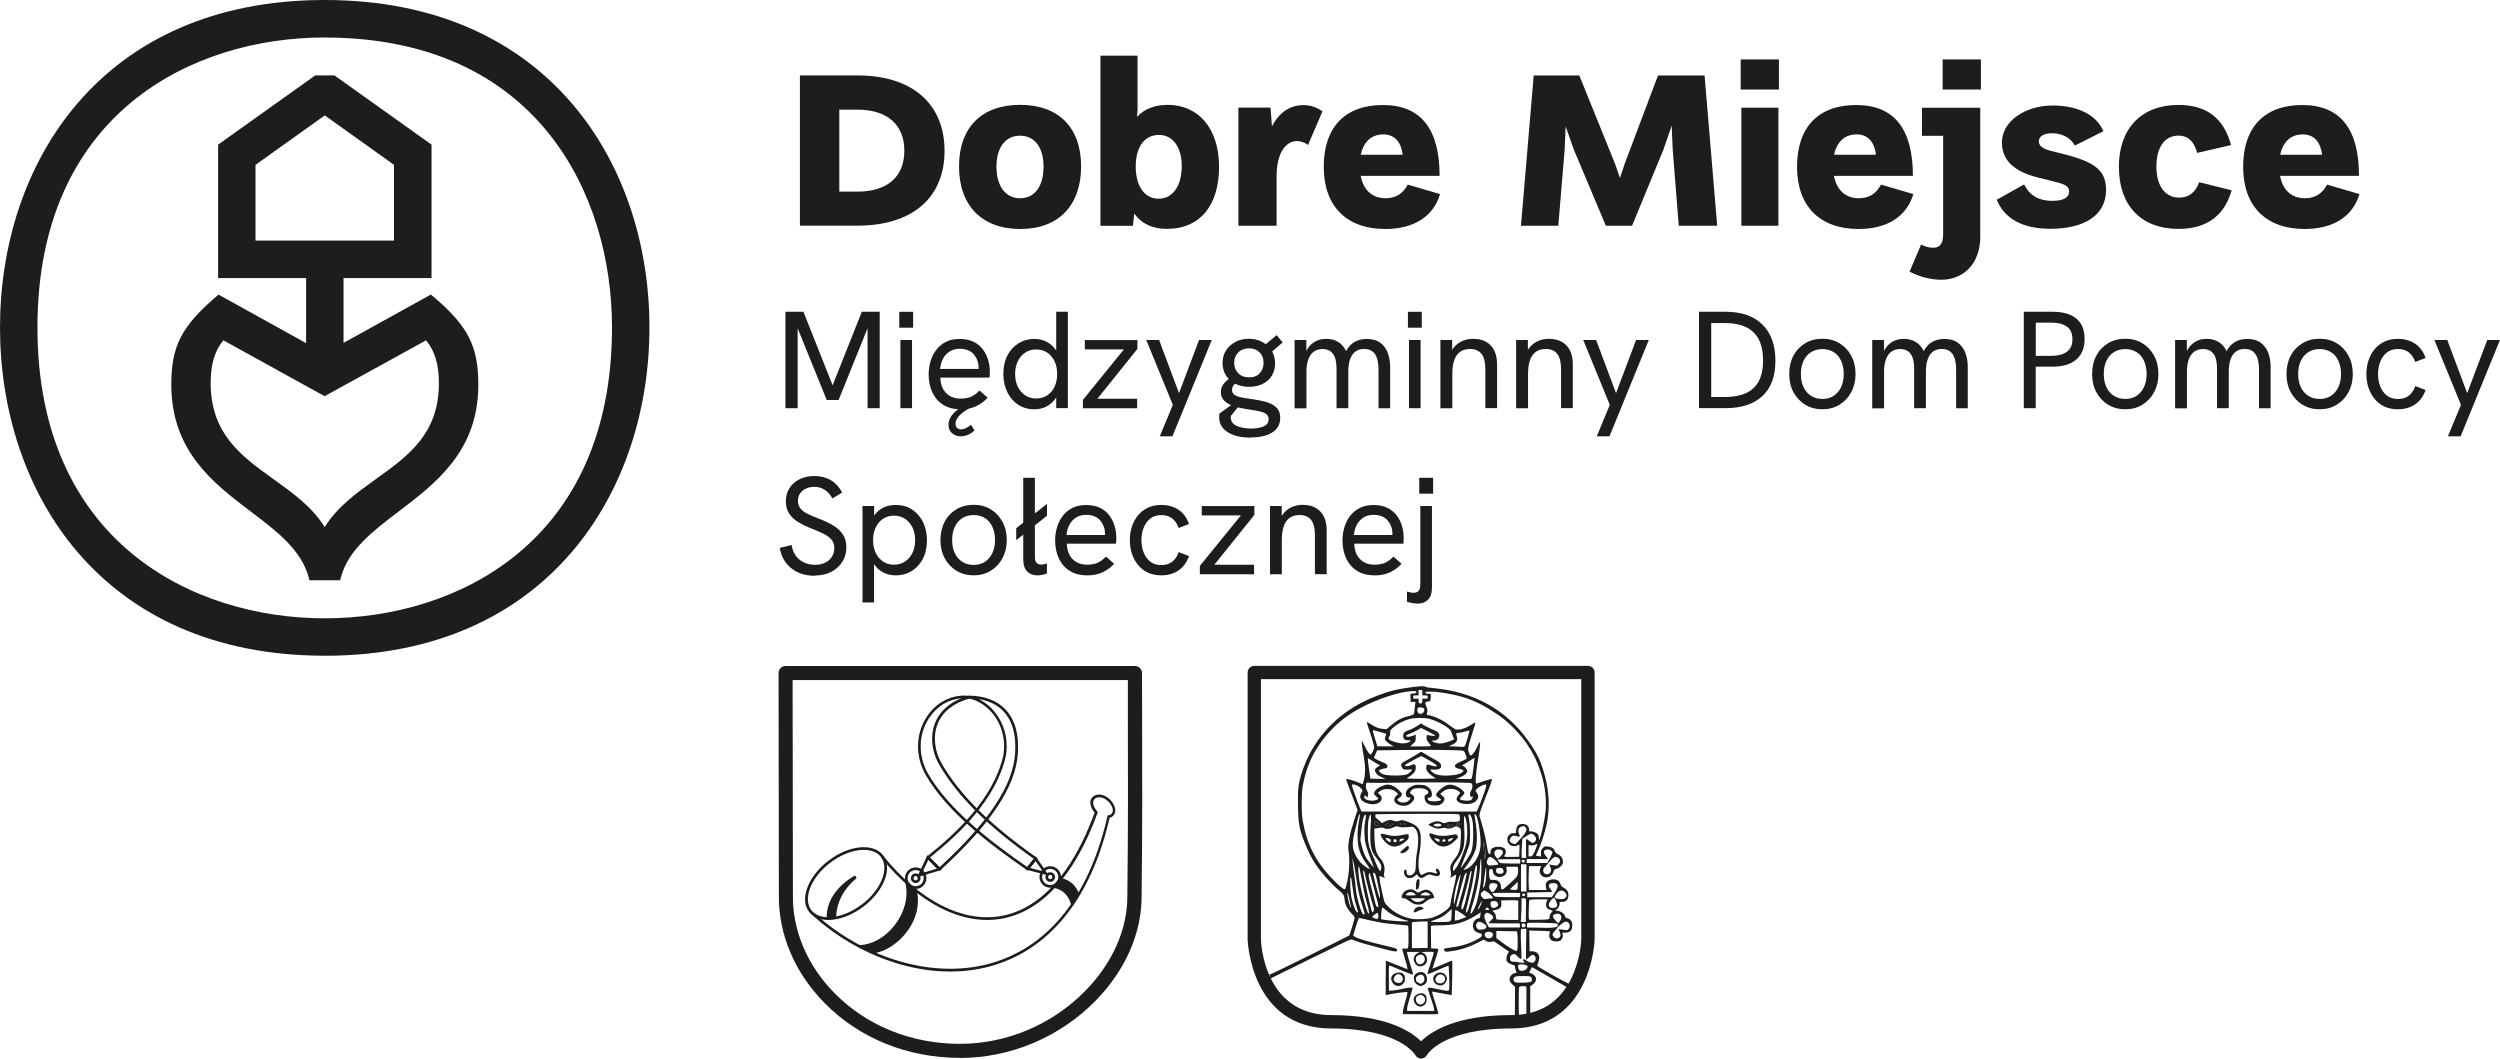
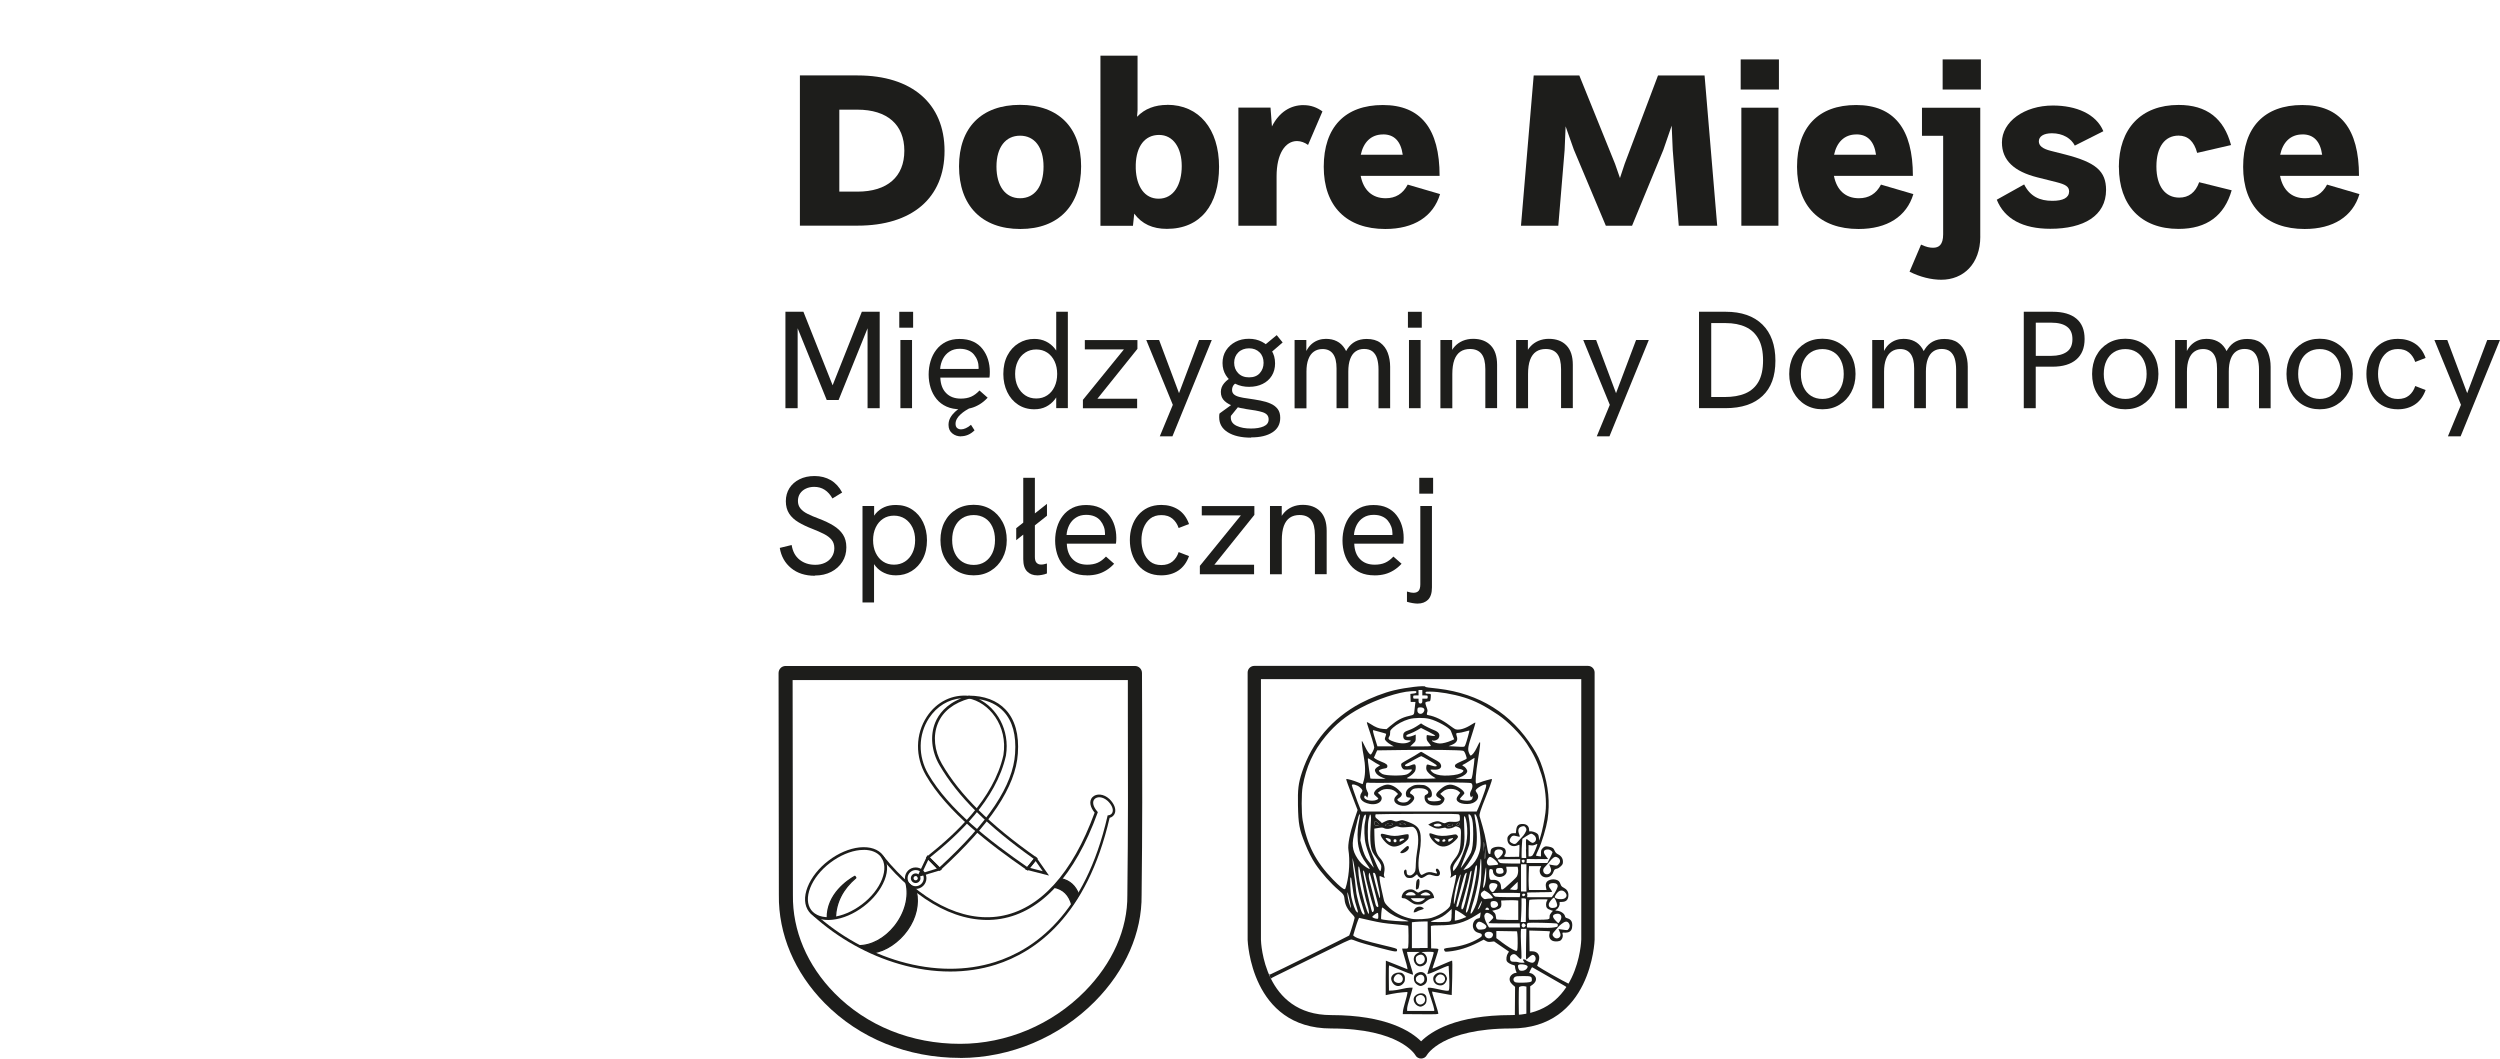
<svg xmlns="http://www.w3.org/2000/svg" id="Warstwa_2" data-name="Warstwa 2" viewBox="0 0 597.51 253">
  <defs>
    <style>
      .cls-1 {
        fill: #1d1d1b;
      }
    </style>
  </defs>
  <g id="Warstwa_1-2" data-name="Warstwa 1">
    <g>
      <g>
-         <path class="cls-1" d="M103.49,70.85l-.52-.45-20.86,11.55v-15.49h21.03v-31.89l-23.21-16.55h-4.59l-23.21,16.55v31.89h21.03v15.55l-20.94-11.6-.52.45c-8.34,7.17-10.76,11.9-10.76,21.04,0,15.97,10.1,23.62,19.01,30.37,6.18,4.68,12.02,9.1,13.83,15.7l.19.72h7.32l.19-.73c1.78-6.57,7.63-11.03,13.83-15.73,8.9-6.78,19.01-14.44,19.01-30.25,0-9.26-2.42-14.01-10.82-21.16v.03ZM61.08,39.39l16.54-11.81,16.54,11.81v18.12h-33.09v-18.12h.01ZM89.81,114.52c-4.55,3.26-9.22,6.62-12.21,11.46-2.98-4.82-7.63-8.16-12.15-11.4-7.77-5.57-15.1-10.84-15.1-23.09,0-4.44.97-7.69,3.04-10.15l24.19,13.35,24.25-13.35c2.1,2.53,3.07,5.81,3.07,10.24,0,12.12-7.32,17.38-15.09,22.94h.01Z" />
-         <path class="cls-1" d="M77.61,156.72C23.99,156.72,0,117.32,0,78.26S24.01,0,77.61,0s77.61,39.3,77.61,78.26-24.01,78.47-77.61,78.47ZM77.61,8.96C45.93,8.96,8.95,27.12,8.95,78.26s37,69.52,68.66,69.52,68.66-18.2,68.66-69.52c0-31.97-17.99-69.29-68.66-69.29Z" />
-       </g>
+         </g>
      <path class="cls-1" d="M204.99,18.03c12.92,0,20.76,6.69,20.76,18.03s-7.87,17.87-20.76,17.87h-13.81V18.02h13.81ZM204.93,45.8c7.14,0,11.21-3.55,11.21-9.77s-4.07-9.82-11.21-9.82h-4.33v19.59h4.33Z" />
      <path class="cls-1" d="M229.21,39.76c0-9.26,5.37-14.7,14.59-14.7s14.59,5.45,14.59,14.7-5.3,14.97-14.53,14.97-14.65-5.61-14.65-14.97ZM249.41,39.82c0-4.64-2.16-7.39-5.61-7.39s-5.64,2.75-5.64,7.39,2.14,7.56,5.64,7.56,5.61-2.84,5.61-7.56Z" />
      <path class="cls-1" d="M278.98,25.05c7.56,0,12.38,5.75,12.38,14.83s-4.43,14.82-12.47,14.82c-3.41,0-5.97-1.17-7.8-3.64l-.31,2.9h-7.77V13.3h8.87v13.07l-.12,1.54c1.83-1.92,4.27-2.84,7.23-2.84h-.01ZM276.9,47.49c3.67,0,5.54-3.43,5.54-7.8s-2.04-7.44-5.42-7.44-5.43,2.68-5.57,7.06v1.03c.16,4.22,2.1,7.15,5.45,7.15h0Z" />
      <path class="cls-1" d="M311.61,25.13c1.72,0,3.2.58,4.46,1.5l-3.44,8.01c-.79-.58-1.69-.91-2.63-.93-2.8,0-4.89,3.01-4.89,8.43v11.81h-9.13v-28.23h7.68l.34,4.5c1.72-3.44,4.46-5.12,7.6-5.1h.01Z" />
      <path class="cls-1" d="M344.18,46.39c-1.6,5.36-6.26,8.34-13.1,8.34-9.2,0-14.7-5.39-14.7-14.86s5.09-14.77,14.13-14.77,13.57,5.66,13.56,16.94h-18.86c.66,3.37,2.72,5.34,5.97,5.34,2.36,0,4.12-1.05,5.27-3.26l7.74,2.27h-.01ZM330.56,32.13c-2.95,0-4.71,1.96-5.33,4.85h10.03c-.46-3.29-2.1-4.86-4.68-4.86h-.01Z" />
      <path class="cls-1" d="M410.42,53.95h-9.19l-1.44-18.08-.25-5.84-1.99,5.78-7.48,18.14h-6.27l-7.65-18.2-1.96-5.55-.24,5.69-1.51,18.06h-8.92l3.04-35.92h10.9l8.55,21.15,1.17,3.37,1.14-3.44,7.95-21.07h11.13l3.02,35.92h.01Z" />
      <path class="cls-1" d="M416.03,14.2h9.14v7.2h-9.14v-7.2ZM416.19,25.74h8.86v28.21h-8.86v-28.21Z" />
      <path class="cls-1" d="M457.3,46.39c-1.6,5.36-6.26,8.34-13.1,8.34-9.2,0-14.7-5.39-14.7-14.86s5.09-14.77,14.13-14.77,13.57,5.66,13.56,16.94h-18.87c.66,3.37,2.72,5.34,5.97,5.34,2.36,0,4.12-1.05,5.27-3.26l7.74,2.27ZM443.68,32.13c-2.95,0-4.71,1.96-5.33,4.85h10.03c-.46-3.29-2.1-4.86-4.68-4.86h-.01Z" />
      <path class="cls-1" d="M473.3,56.53c0,6.6-4.09,10.33-9.32,10.33-2.35,0-5.06-.64-7.59-1.93l2.75-6.47c1.29.6,2.05.75,2.89.75,1.35,0,2.39-.69,2.39-3.19v-23.57h-5.06v-6.7h13.93v30.79ZM473.44,14.2v7.2h-9.14v-7.2h9.14Z" />
      <path class="cls-1" d="M477.24,47.73l6.54-3.65c1.44,2.86,3.68,3.92,6.75,3.92,2.54,0,3.97-.72,4-2.23-.01-1.2-.9-1.69-3.05-2.24l-4.58-1.15c-5.46-1.38-8.44-4.03-8.43-8.34,0-4.94,5.34-8.82,12.18-8.82,5.52,0,10.34,1.98,12.06,6.14l-6.82,3.44c-.85-1.69-2.83-2.95-5.46-2.95-2.04,0-3.14.78-3.14,1.93,0,1.05.88,1.77,2.81,2.26l3.47.88c7.36,1.89,9.77,3.97,9.79,8.47-.01,6.2-5.37,9.29-13.32,9.29-6.61,0-10.97-2.38-12.8-6.94h0Z" />
      <path class="cls-1" d="M506.41,39.96c0-9.19,5.3-14.88,14.29-14.88,6.7,0,10.81,3.19,12.53,9.59l-8.1,1.87c-.73-2.78-2.24-4.13-4.44-4.13-3.22,0-5.3,2.62-5.3,7.38s2.14,7.44,5.46,7.44c2.27,0,3.88-1.23,4.76-3.68l7.77,1.93c-1.72,6-5.87,9.23-12.69,9.23-9.05,0-14.26-5.7-14.26-14.76h-.01Z" />
      <path class="cls-1" d="M563.92,46.39c-1.6,5.36-6.26,8.34-13.1,8.34-9.2,0-14.7-5.39-14.7-14.86s5.09-14.77,14.13-14.77,13.57,5.66,13.56,16.94h-18.87c.66,3.37,2.72,5.34,5.97,5.34,2.36,0,4.12-1.05,5.27-3.26l7.74,2.27h0ZM550.3,32.13c-2.95,0-4.71,1.96-5.33,4.85h10.03c-.46-3.29-2.1-4.86-4.68-4.86h-.01Z" />
      <g>
        <path class="cls-1" d="M187.72,97.56v-23.05h4.3l7.24,18.23h-.52l7.24-18.23h4.27v23.05h-2.9v-19.68l.22.03-7.14,17.69h-2.84l-7.17-17.69.22-.03v19.68h-2.92Z" />
        <path class="cls-1" d="M214.93,78.32v-3.8h3.31v3.8h-3.31ZM215.2,97.56v-16.3h2.78v16.3h-2.78Z" />
        <path class="cls-1" d="M229.58,97.82c-1.27,0-2.39-.21-3.35-.64s-1.75-1.03-2.38-1.8c-.63-.78-1.11-1.66-1.42-2.66s-.48-2.07-.48-3.19.15-2.2.46-3.22c.31-1.03.76-1.93,1.38-2.72.6-.79,1.38-1.42,2.3-1.89.93-.46,2.01-.69,3.25-.69s2.33.21,3.26.64,1.66,1.02,2.24,1.77,1.02,1.59,1.3,2.51.43,1.89.43,2.87c0,.09,0,.3-.01.61,0,.31-.04.6-.09.84h-11.73c.06,1.59.52,2.83,1.39,3.7.85.88,2.04,1.32,3.5,1.32.94,0,1.78-.15,2.48-.46s1.36-.81,1.99-1.48l1.95,1.72c-.6.64-1.23,1.17-1.89,1.57s-1.36.72-2.1.91c-.73.19-1.56.3-2.47.3h-.03ZM233.79,88.82c.04-.18.07-.36.09-.52,0-.18.01-.36.01-.52,0-.52-.09-1.06-.28-1.59s-.46-1-.82-1.44-.82-.78-1.39-1.02-1.23-.37-2.01-.37c-.94,0-1.77.22-2.44.66-.69.43-1.21,1.03-1.59,1.75-.37.73-.6,1.53-.66,2.41h10.03l-.93.66h-.01ZM229.71,104.3c-.82,0-1.53-.24-2.11-.72-.6-.48-.9-1.15-.9-2.04,0-.64.15-1.21.45-1.74.3-.52.67-.97,1.11-1.38s.88-.72,1.32-.96l2.21.06c-.33.18-.69.39-1.08.64s-.76.54-1.12.87c-.36.31-.66.67-.88,1.06s-.33.79-.33,1.21.12.78.37.99.57.33.94.33.73-.09,1.15-.28c.42-.18.82-.46,1.23-.81l.85,1.32c-.48.48-1,.84-1.57,1.08s-1.12.34-1.68.34h.03Z" />
        <path class="cls-1" d="M247.21,97.82c-1.48,0-2.77-.37-3.89-1.11-1.11-.73-1.98-1.75-2.59-3.02s-.93-2.71-.93-4.3c0-1.72.33-3.2.99-4.46.66-1.26,1.56-2.23,2.68-2.9,1.12-.69,2.36-1.03,3.74-1.03,1.03,0,1.96.21,2.78.61s1.51.96,2.07,1.65c.57.69.96,1.47,1.17,2.33l-.79.52v-11.61h2.78v23.05h-2.78v-4.86l.93.3c-.28.94-.72,1.78-1.29,2.51s-1.27,1.3-2.08,1.71-1.74.61-2.78.61ZM247.67,95.24c.99,0,1.86-.25,2.62-.75.75-.49,1.33-1.18,1.75-2.07s.63-1.9.63-3.04-.21-2.16-.63-3.04c-.42-.88-1-1.57-1.75-2.07-.75-.49-1.62-.75-2.62-.75s-1.87.25-2.63.75-1.36,1.18-1.78,2.07c-.43.88-.64,1.9-.64,3.04s.21,2.16.64,3.04,1.03,1.57,1.78,2.07,1.63.75,2.63.75Z" />
        <path class="cls-1" d="M258.82,97.56v-1.99l10.31-12.69.13.63h-9.98v-2.24h12.57v2.11l-10.25,12.77-.1-.85h10.28v2.27h-12.96Z" />
        <path class="cls-1" d="M277.2,104.27l3.11-7.51-6.35-15.5h3.07l4.76,12.71,4.79-12.71h3.04l-9.4,23.02h-3.04.01Z" />
        <path class="cls-1" d="M298.99,104.6c-2.33,0-4.19-.43-5.55-1.29-1.36-.85-2.05-2.05-2.05-3.58,0-.1,0-.25.01-.43,0-.18.04-.34.09-.49l4.07-2.95.96.66-2.32,2.87c-.03.09-.03.16-.03.22v.19c0,.88.46,1.54,1.39,1.98s2.07.64,3.44.64c1.21,0,2.21-.16,3.01-.51s1.2-.9,1.2-1.68c0-.43-.12-.79-.37-1.08-.25-.27-.61-.49-1.09-.64s-1.03-.28-1.68-.4c-.64-.1-1.36-.22-2.16-.33-.99-.15-1.96-.37-2.89-.66-.94-.28-1.71-.7-2.32-1.26-.61-.55-.91-1.27-.91-2.19,0-.78.27-1.48.81-2.11.54-.64,1.26-1.17,2.14-1.59l1.78,1.15c-.75.18-1.27.45-1.59.81s-.46.79-.46,1.3c0,.42.15.76.45,1.03s.73.46,1.29.61c.57.15,1.24.27,2.04.37,1.06.15,2.05.31,2.98.49s1.75.42,2.47.75c.72.31,1.27.75,1.68,1.29s.6,1.24.6,2.1c0,1.5-.61,2.65-1.86,3.46s-2.93,1.21-5.09,1.21l-.03.03ZM298.6,92.46c-1.26,0-2.36-.24-3.34-.73-.97-.48-1.72-1.15-2.26-2.02s-.81-1.84-.81-2.95.28-2.16.84-3.02c.57-.87,1.32-1.54,2.27-2.04s2.02-.73,3.19-.73,2.2.24,3.14.73c.94.48,1.71,1.17,2.27,2.05.57.88.85,1.92.85,3.11,0,1.12-.27,2.11-.79,2.95-.52.84-1.26,1.5-2.19,1.95-.93.46-1.99.69-3.2.69h.01ZM298.53,90.19c1.11,0,1.96-.33,2.56-1s.91-1.5.91-2.47c0-1.03-.31-1.87-.96-2.51s-1.48-.96-2.51-.96-1.92.33-2.57.97-.99,1.47-.99,2.47.31,1.83.96,2.5,1.51,1,2.62,1h-.02ZM303.72,84.3l-2.02-1.36,3.44-2.84,1.42,1.75s-2.84,2.45-2.84,2.45Z" />
        <path class="cls-1" d="M309.41,97.56v-16.3h2.81v4.21h-.57c.19-.78.46-1.44.81-2.01s.75-1.03,1.21-1.39.96-.63,1.51-.81c.54-.18,1.11-.27,1.71-.27.99,0,1.87.18,2.62.57.75.37,1.36.94,1.86,1.71s.81,1.72.99,2.89l-1.59.1c.33-1.12.75-2.08,1.26-2.86.51-.78,1.14-1.38,1.9-1.78.76-.4,1.68-.61,2.72-.61,1.35,0,2.42.3,3.25.91.81.61,1.41,1.41,1.78,2.41s.57,2.11.57,3.32v9.92h-2.78v-9.26c0-1.02-.12-1.89-.34-2.62s-.6-1.29-1.09-1.69c-.49-.39-1.17-.6-2.01-.6-.79,0-1.47.19-2.04.6-.57.4-.99,1-1.29,1.8-.3.81-.45,1.8-.45,2.99v8.77h-2.81v-9.49c0-1.57-.28-2.74-.85-3.5-.57-.78-1.41-1.15-2.51-1.15-.79,0-1.48.21-2.05.61-.57.4-1.02,1-1.32,1.81-.31.79-.46,1.78-.46,2.98v8.77h-2.81l-.02-.03Z" />
        <path class="cls-1" d="M336.5,78.32v-3.8h3.31v3.8h-3.31ZM336.75,97.56v-16.3h2.78v16.3h-2.78Z" />
        <path class="cls-1" d="M344.26,97.56v-16.3h2.81v3.47l-.66.22c.31-.84.73-1.54,1.26-2.13s1.17-1.03,1.92-1.36c.75-.31,1.57-.48,2.48-.48,1.78,0,3.19.52,4.21,1.57,1.02,1.05,1.53,2.59,1.53,4.64v10.36h-2.81v-9.32c0-1.65-.3-2.87-.91-3.65-.61-.78-1.53-1.17-2.75-1.17-.9,0-1.68.21-2.3.63s-1.11,1.08-1.44,1.96c-.33.9-.49,2.04-.49,3.43v8.14h-2.83Z" />
        <path class="cls-1" d="M362.36,97.56v-16.3h2.81v3.47l-.66.22c.31-.84.73-1.54,1.26-2.13s1.17-1.03,1.92-1.36c.75-.31,1.57-.48,2.48-.48,1.78,0,3.19.52,4.21,1.57,1.02,1.05,1.53,2.59,1.53,4.64v10.36h-2.81v-9.32c0-1.65-.3-2.87-.91-3.65-.61-.78-1.53-1.17-2.75-1.17-.9,0-1.68.21-2.3.63s-1.11,1.08-1.44,1.96c-.33.9-.49,2.04-.49,3.43v8.14h-2.83Z" />
        <path class="cls-1" d="M381.64,104.27l3.11-7.51-6.35-15.5h3.08l4.76,12.71,4.79-12.71h3.04l-9.4,23.02h-3.04Z" />
        <path class="cls-1" d="M406.07,97.56v-23.05h6.38c3.77,0,6.69,1.02,8.77,3.05,2.07,2.04,3.11,4.92,3.11,8.65s-1.02,6.47-3.07,8.41-5,2.93-8.83,2.93h-6.36ZM408.98,94.89h3.17c1.96,0,3.64-.28,5.01-.87s2.42-1.53,3.14-2.81,1.08-2.98,1.08-5.07-.36-3.8-1.08-5.1c-.72-1.32-1.74-2.27-3.07-2.89s-2.93-.93-4.8-.93h-3.44v17.69h-.01Z" />
        <path class="cls-1" d="M435.57,97.82c-1.53,0-2.89-.36-4.09-1.08s-2.14-1.72-2.83-2.99-1.02-2.74-1.02-4.37.33-3.08,1-4.36c.67-1.27,1.62-2.26,2.81-2.98,1.2-.72,2.57-1.08,4.12-1.08s2.9.36,4.09,1.08,2.11,1.71,2.8,2.98,1.03,2.72,1.03,4.36-.34,3.08-1.03,4.36c-.69,1.27-1.62,2.26-2.81,2.99-1.18.73-2.54,1.09-4.07,1.09ZM435.57,95.35c1.03,0,1.93-.25,2.69-.75s1.35-1.2,1.77-2.08c.42-.9.63-1.93.63-3.13s-.21-2.26-.63-3.16c-.42-.9-1-1.59-1.77-2.07s-1.66-.73-2.69-.73-1.98.25-2.74.75c-.78.49-1.36,1.18-1.78,2.07s-.63,1.93-.63,3.14.21,2.23.63,3.13c.42.9,1.02,1.59,1.78,2.08s1.69.75,2.74.75Z" />
        <path class="cls-1" d="M447.47,97.56v-16.3h2.81v4.21h-.57c.19-.78.46-1.44.81-2.01s.75-1.03,1.21-1.39.96-.63,1.5-.81,1.11-.27,1.71-.27c.99,0,1.86.18,2.62.57.75.37,1.36.94,1.86,1.71s.81,1.72.99,2.89l-1.59.1c.33-1.12.75-2.08,1.26-2.86.51-.78,1.14-1.38,1.9-1.78.76-.4,1.68-.61,2.72-.61,1.35,0,2.42.3,3.25.91.81.61,1.41,1.41,1.78,2.41s.57,2.11.57,3.32v9.92h-2.78v-9.26c0-1.02-.12-1.89-.34-2.62-.22-.73-.6-1.29-1.09-1.69-.49-.39-1.17-.6-2.01-.6-.79,0-1.47.19-2.04.6-.57.4-.99,1-1.29,1.8-.3.81-.45,1.8-.45,2.99v8.77h-2.81v-9.49c0-1.57-.28-2.74-.85-3.5-.57-.78-1.41-1.15-2.51-1.15-.79,0-1.48.21-2.05.61-.57.4-1.02,1-1.32,1.81s-.46,1.78-.46,2.98v8.77h-2.81v-.03Z" />
        <path class="cls-1" d="M483.69,97.56v-23.05h6.88c2.48,0,4.39.55,5.7,1.65,1.32,1.11,1.96,2.72,1.96,4.86s-.66,3.77-1.99,4.91c-1.32,1.14-3.22,1.71-5.69,1.71h-4v9.92s-2.87,0-2.87,0ZM486.56,85.05h3.7c1.59,0,2.83-.33,3.73-.97s1.33-1.66,1.33-3.02-.43-2.33-1.3-2.98-2.13-.96-3.76-.96h-3.7s0,7.93,0,7.93Z" />
        <path class="cls-1" d="M507.96,97.82c-1.53,0-2.89-.36-4.09-1.08-1.2-.72-2.14-1.72-2.83-2.99s-1.02-2.74-1.02-4.37.33-3.08,1-4.36c.67-1.27,1.62-2.26,2.81-2.98,1.2-.72,2.57-1.08,4.12-1.08s2.9.36,4.09,1.08,2.11,1.71,2.8,2.98,1.03,2.72,1.03,4.36-.34,3.08-1.03,4.36c-.69,1.27-1.62,2.26-2.81,2.99-1.18.73-2.54,1.09-4.07,1.09ZM507.96,95.35c1.03,0,1.93-.25,2.69-.75s1.35-1.2,1.77-2.08c.42-.9.63-1.93.63-3.13s-.21-2.26-.63-3.16-1-1.59-1.77-2.07-1.66-.73-2.69-.73-1.98.25-2.74.75c-.78.49-1.36,1.18-1.78,2.07-.42.88-.63,1.93-.63,3.14s.21,2.23.63,3.13,1.02,1.59,1.78,2.08,1.69.75,2.74.75Z" />
        <path class="cls-1" d="M519.86,97.56v-16.3h2.81v4.21h-.57c.19-.78.46-1.44.81-2.01s.75-1.03,1.21-1.39.96-.63,1.5-.81,1.11-.27,1.71-.27c.99,0,1.86.18,2.62.57.75.37,1.36.94,1.86,1.71s.81,1.72.99,2.89l-1.59.1c.33-1.12.75-2.08,1.26-2.86.51-.78,1.14-1.38,1.9-1.78.76-.4,1.68-.61,2.72-.61,1.35,0,2.42.3,3.25.91.81.61,1.41,1.41,1.78,2.41s.57,2.11.57,3.32v9.92h-2.78v-9.26c0-1.02-.12-1.89-.34-2.62s-.6-1.29-1.09-1.69c-.49-.39-1.17-.6-2.01-.6-.79,0-1.47.19-2.04.6-.57.4-.99,1-1.29,1.8-.3.81-.45,1.8-.45,2.99v8.77h-2.81v-9.49c0-1.57-.28-2.74-.85-3.5-.57-.78-1.41-1.15-2.51-1.15-.79,0-1.48.21-2.05.61-.57.4-1.02,1-1.32,1.81s-.46,1.78-.46,2.98v8.77h-2.81v-.03Z" />
        <path class="cls-1" d="M554.42,97.82c-1.53,0-2.89-.36-4.09-1.08-1.2-.72-2.14-1.72-2.83-2.99s-1.02-2.74-1.02-4.37.33-3.08,1-4.36c.67-1.27,1.62-2.26,2.81-2.98,1.2-.72,2.57-1.08,4.12-1.08s2.9.36,4.09,1.08,2.11,1.71,2.8,2.98,1.03,2.72,1.03,4.36-.34,3.08-1.03,4.36c-.69,1.27-1.62,2.26-2.81,2.99-1.18.73-2.54,1.09-4.07,1.09ZM554.42,95.35c1.03,0,1.93-.25,2.69-.75s1.35-1.2,1.77-2.08c.42-.9.63-1.93.63-3.13s-.21-2.26-.63-3.16-1-1.59-1.77-2.07-1.66-.73-2.69-.73-1.98.25-2.74.75c-.78.49-1.36,1.18-1.78,2.07-.42.88-.63,1.93-.63,3.14s.21,2.23.63,3.13,1.02,1.59,1.78,2.08,1.69.75,2.74.75Z" />
        <path class="cls-1" d="M573.11,97.82c-1.21,0-2.29-.22-3.23-.66s-1.72-1.05-2.36-1.84c-.64-.78-1.12-1.68-1.45-2.69s-.49-2.1-.49-3.25.16-2.2.49-3.2c.33-1.02.81-1.92,1.45-2.69.64-.78,1.42-1.39,2.36-1.84s2.01-.66,3.23-.66c1.54,0,2.89.37,4.06,1.12,1.15.75,2.01,1.9,2.56,3.44l-2.48.96c-.31-.93-.81-1.68-1.48-2.24-.69-.57-1.57-.85-2.65-.85s-1.98.28-2.68.85c-.7.57-1.23,1.32-1.57,2.21-.34.9-.51,1.87-.51,2.9s.16,2.01.51,2.93.87,1.65,1.57,2.21c.7.57,1.6.84,2.68.84s1.96-.28,2.65-.84c.69-.57,1.18-1.32,1.48-2.26l2.48.96c-.55,1.54-1.41,2.69-2.56,3.46-1.15.76-2.51,1.14-4.06,1.14Z" />
        <path class="cls-1" d="M585.07,104.27l3.11-7.51-6.35-15.5h3.08l4.76,12.71,4.79-12.71h3.04l-9.4,23.02h-3.04Z" />
        <path class="cls-1" d="M194.77,137.61c-2.32,0-4.21-.61-5.69-1.83s-2.38-2.81-2.71-4.83l2.84-.69c.24,1.54.88,2.72,1.9,3.52,1.03.81,2.27,1.21,3.76,1.21.85,0,1.63-.16,2.32-.49s1.23-.79,1.62-1.41c.4-.6.6-1.3.6-2.07,0-.81-.22-1.48-.66-2.02-.43-.52-1.05-.99-1.84-1.39-.78-.4-1.69-.79-2.72-1.2-1.27-.48-2.39-1.02-3.35-1.59s-1.71-1.26-2.23-2.07-.79-1.8-.79-2.96.28-2.2.85-3.11c.57-.9,1.38-1.62,2.41-2.13,1.03-.52,2.23-.78,3.61-.78,1.45,0,2.74.33,3.88.99,1.12.66,2.02,1.65,2.71,2.95l-2.32,1.42c-.51-.9-1.12-1.59-1.86-2.07s-1.57-.7-2.51-.7c-.75,0-1.42.15-2.01.43s-1.05.69-1.38,1.18c-.33.51-.49,1.09-.49,1.75,0,.7.19,1.3.6,1.8.4.49.97.93,1.72,1.3s1.65.76,2.71,1.15c1.35.51,2.5,1.06,3.47,1.66s1.72,1.3,2.26,2.13.81,1.84.81,3.05c0,1.3-.31,2.45-.96,3.47s-1.53,1.81-2.65,2.39-2.42.88-3.91.88v.03Z" />
        <path class="cls-1" d="M206.14,143.99v-23.05h2.78v4.86l-.9-.63c.28-.94.72-1.75,1.27-2.42.57-.67,1.26-1.18,2.07-1.54s1.74-.52,2.78-.52c1.48,0,2.77.37,3.89,1.11,1.11.73,1.98,1.74,2.59,3.01s.93,2.71.93,4.31c0,1.69-.33,3.17-.99,4.44s-1.56,2.24-2.68,2.93-2.36,1.02-3.74,1.02c-1.03,0-1.96-.18-2.78-.57-.81-.37-1.5-.9-2.05-1.56-.55-.66-.94-1.41-1.2-2.24l.79-.76v11.61h-2.78.01ZM213.67,134.96c.99,0,1.87-.25,2.63-.75s1.36-1.18,1.78-2.07c.43-.88.64-1.9.64-3.04s-.21-2.16-.64-3.04-1.03-1.57-1.78-2.07c-.76-.49-1.63-.75-2.63-.75s-1.87.25-2.62.75-1.33,1.18-1.75,2.07c-.42.88-.63,1.9-.63,3.04s.21,2.16.63,3.04c.42.88,1,1.57,1.75,2.07s1.62.75,2.62.75Z" />
        <path class="cls-1" d="M232.72,137.51c-1.53,0-2.89-.36-4.09-1.08s-2.14-1.72-2.83-2.99-1.03-2.74-1.03-4.37.33-3.08,1-4.36,1.6-2.26,2.81-2.98c1.2-.72,2.57-1.08,4.12-1.08s2.9.36,4.09,1.08,2.11,1.71,2.8,2.98c.69,1.27,1.03,2.72,1.03,4.36s-.34,3.08-1.03,4.36-1.62,2.26-2.81,2.99-2.54,1.09-4.07,1.09h.01ZM232.72,135.02c1.03,0,1.93-.25,2.69-.75s1.35-1.2,1.77-2.08c.42-.9.63-1.93.63-3.13s-.21-2.26-.63-3.16c-.42-.9-1-1.59-1.77-2.07s-1.66-.73-2.69-.73-1.98.25-2.74.75c-.78.49-1.36,1.18-1.78,2.07s-.63,1.93-.63,3.14.21,2.23.63,3.13c.42.9,1.02,1.59,1.78,2.08s1.69.75,2.74.75h0Z" />
        <path class="cls-1" d="M242.88,129.11v-2.87l7.35-5.82v2.84l-7.35,5.85ZM247.9,137.51c-.99,0-1.8-.31-2.41-.93-.61-.61-.93-1.6-.93-2.95v-19.44h2.78v18.92c0,.64.13,1.11.4,1.39s.61.43,1.06.43c.19,0,.42-.01.66-.06s.49-.1.76-.19v2.38c-.37.15-.78.27-1.2.34-.42.07-.79.12-1.12.12h-.02Z" />
        <path class="cls-1" d="M259.81,137.51c-1.27,0-2.39-.21-3.35-.64s-1.75-1.03-2.38-1.8c-.63-.78-1.11-1.66-1.42-2.66s-.48-2.07-.48-3.19.15-2.2.46-3.22c.31-1.03.76-1.93,1.38-2.72.6-.79,1.38-1.42,2.3-1.89.93-.46,2.01-.69,3.25-.69s2.33.21,3.26.64,1.66,1.02,2.24,1.77c.58.75,1.02,1.59,1.3,2.51s.43,1.89.43,2.87c0,.09,0,.3-.01.61,0,.31-.04.6-.09.84h-11.73c.06,1.59.52,2.83,1.39,3.7.85.88,2.04,1.32,3.5,1.32.94,0,1.78-.15,2.48-.46.7-.31,1.36-.81,1.99-1.48l1.95,1.72c-.6.64-1.23,1.17-1.89,1.57s-1.36.72-2.1.91c-.73.19-1.56.3-2.47.3h-.03ZM264,128.51c.04-.18.07-.36.09-.52,0-.18.01-.36.01-.52,0-.52-.09-1.06-.28-1.59-.19-.52-.46-1-.82-1.44s-.82-.78-1.39-1.02-1.23-.37-2.01-.37c-.94,0-1.77.22-2.44.66-.69.43-1.21,1.03-1.59,1.75-.37.73-.6,1.53-.66,2.41h10.03l-.93.66h-.01Z" />
        <path class="cls-1" d="M277.56,137.51c-1.21,0-2.29-.22-3.22-.66-.94-.43-1.72-1.05-2.36-1.84-.64-.78-1.12-1.68-1.45-2.69-.33-1.02-.49-2.1-.49-3.25s.16-2.2.49-3.2c.33-1.02.81-1.92,1.45-2.69.64-.78,1.42-1.39,2.36-1.84.94-.43,2.01-.66,3.22-.66,1.54,0,2.89.37,4.06,1.12,1.15.75,2.01,1.9,2.56,3.44l-2.48.96c-.31-.93-.81-1.68-1.48-2.24-.69-.57-1.57-.85-2.65-.85s-1.98.28-2.68.85-1.23,1.32-1.57,2.21c-.34.9-.51,1.87-.51,2.9s.16,2.01.51,2.93c.34.91.87,1.65,1.57,2.21.7.57,1.6.84,2.68.84s1.96-.28,2.65-.84c.69-.57,1.18-1.32,1.48-2.26l2.48.96c-.55,1.54-1.41,2.69-2.56,3.46s-2.51,1.14-4.06,1.14h0Z" />
        <path class="cls-1" d="M286.77,137.24v-1.99l10.31-12.69.13.63h-9.98v-2.24h12.57v2.11l-10.25,12.77-.1-.85h10.28v2.27h-12.96Z" />
        <path class="cls-1" d="M303.53,137.24v-16.3h2.81v3.47l-.66.22c.31-.84.73-1.54,1.26-2.13s1.17-1.03,1.92-1.36c.75-.31,1.57-.48,2.48-.48,1.78,0,3.19.52,4.21,1.57s1.53,2.59,1.53,4.64v10.36h-2.81v-9.32c0-1.65-.3-2.87-.91-3.65s-1.53-1.17-2.77-1.17c-.9,0-1.68.21-2.3.63s-1.11,1.08-1.44,1.96c-.33.9-.49,2.04-.49,3.43v8.14h-2.81Z" />
        <path class="cls-1" d="M328.49,137.51c-1.27,0-2.39-.21-3.35-.64s-1.75-1.03-2.38-1.8-1.11-1.66-1.42-2.66-.48-2.07-.48-3.19.15-2.2.46-3.22c.31-1.03.76-1.93,1.38-2.72s1.38-1.42,2.3-1.89c.93-.46,2.01-.69,3.25-.69s2.35.21,3.26.64,1.66,1.02,2.24,1.77c.58.75,1.02,1.59,1.3,2.51s.43,1.89.43,2.87c0,.09,0,.3-.01.61,0,.31-.04.6-.07.84h-11.73c.06,1.59.52,2.83,1.39,3.7.85.88,2.02,1.32,3.5,1.32.94,0,1.78-.15,2.48-.46s1.36-.81,1.99-1.48l1.95,1.72c-.6.64-1.23,1.17-1.89,1.57s-1.36.72-2.1.91c-.73.19-1.56.3-2.47.3h-.04ZM332.7,128.51c.04-.18.07-.36.09-.52,0-.18.01-.36.01-.52,0-.52-.09-1.06-.28-1.59-.19-.52-.46-1-.82-1.44s-.82-.78-1.39-1.02c-.57-.25-1.23-.37-2.01-.37-.94,0-1.77.22-2.45.66-.69.43-1.21,1.03-1.59,1.75-.37.73-.6,1.53-.66,2.41h10.03l-.93.66h0Z" />
        <path class="cls-1" d="M338.82,144.26c-.37,0-.78-.04-1.23-.12-.43-.07-.88-.18-1.32-.31v-2.45c.36.1.66.18.93.24.27.04.48.06.63.06.52,0,.93-.15,1.21-.45.27-.3.42-.82.42-1.57v-18.72h2.78v19.44c0,1.35-.31,2.32-.93,2.95-.61.61-1.45.93-2.48.93v.02ZM339.21,117.99v-3.8h3.31v3.8h-3.31Z" />
      </g>
      <path class="cls-1" d="M229.48,252.84c-12.57,0-24.07-4.65-32.4-13.11-7.18-7.29-11.06-16.48-10.93-25.86l-.07-53.01c0-.45.18-.88.49-1.2s.75-.49,1.2-.49h83.48c.93,0,1.69.75,1.69,1.69l.03,9.86c.04,14.62.07,27.25-.12,43.21.09,9.01-3.86,18.03-11.15,25.4-8.5,8.59-20.23,13.51-32.18,13.53h-.04ZM189.44,162.55l.07,51.35c-.12,8.5,3.41,16.82,9.95,23.47,7.69,7.81,18.35,12.11,30.01,12.11h.01c11.06,0,21.91-4.56,29.78-12.53,6.64-6.72,10.27-14.89,10.18-23.03.19-15.97.16-28.59.12-43.19v-8.19h-80.13Z" />
      <path class="cls-1" d="M219.16,209.7l2.51-5.31,3.44,3.5-5.96,1.8h0ZM221.86,205.51l-1.5,3.17,3.55-1.08-2.05-2.1Z" />
      <path class="cls-1" d="M218.85,212.46c-1.42,0-2.57-1.15-2.57-2.57s1.15-2.57,2.57-2.57,2.57,1.15,2.57,2.57-1.15,2.57-2.57,2.57ZM218.85,207.95c-1.06,0-1.93.87-1.93,1.93s.87,1.93,1.93,1.93,1.93-.87,1.93-1.93-.87-1.93-1.93-1.93ZM218.85,211.05c-.64,0-1.15-.52-1.15-1.15s.52-1.15,1.15-1.15,1.15.52,1.15,1.15-.52,1.15-1.15,1.15ZM218.85,209.38c-.28,0-.51.22-.51.51s.22.51.51.51.51-.22.51-.51-.22-.51-.51-.51Z" />
      <path class="cls-1" d="M250.74,209.27l-5.72-1.47,2.5-3.11,3.2,4.58h.01ZM246.15,207.43l3.07.79-1.72-2.45-1.35,1.66h0Z" />
-       <path class="cls-1" d="M251.01,212.17c-1.42,0-2.57-1.15-2.57-2.57s1.15-2.57,2.57-2.57,2.57,1.15,2.57,2.57-1.15,2.57-2.57,2.57ZM251.01,207.67c-1.06,0-1.93.87-1.93,1.93s.87,1.93,1.93,1.93,1.93-.87,1.93-1.93-.87-1.93-1.93-1.93ZM251.01,210.77c-.64,0-1.15-.52-1.15-1.15s.52-1.15,1.15-1.15,1.15.52,1.15,1.15-.52,1.15-1.15,1.15ZM251.01,209.09c-.28,0-.51.22-.51.51s.22.51.51.51.51-.22.51-.51-.22-.51-.51-.51Z" />
      <path class="cls-1" d="M245.64,208.09l-.24-.16c-9.05-6.27-19.01-13.86-24.08-22.58-2.62-4.49-2.54-9.88.19-14.05,2.35-3.59,6.17-5.45,10.21-4.98l1.68.19-1.63.43c-3.8,1.02-6.44,3.08-7.62,5.97-1.21,2.92-.85,6.53.96,9.65,4.31,7.44,11.51,14.55,22.64,22.39l.28.19-2.36,2.95h-.03ZM229.79,166.89c-3.08.22-5.9,1.92-7.75,4.74-2.6,3.98-2.66,9.11-.18,13.38,4.97,8.53,14.71,16.01,23.65,22.21l1.57-1.95c-11.04-7.83-18.21-14.95-22.54-22.4-1.92-3.29-2.29-7.11-1-10.22.78-1.87,2.48-4.28,6.26-5.76h0Z" />
      <path class="cls-1" d="M224.57,208.15l-3.26-3.25.28-.22c6.69-5.34,15.88-13.66,18.23-24.22,1.11-7.02-3.47-12.68-8.46-13.56l.06-.64h.06c3.76,0,6.82,1.15,8.87,3.35,2.26,2.42,3.25,5.96,2.92,10.52-.51,7.84-6.54,16.93-18.47,27.81l-.22.21h-.01ZM222.26,204.95l2.32,2.3c11.64-10.67,17.56-19.56,18.03-27.16.31-4.37-.61-7.75-2.74-10.04-1.45-1.56-3.47-2.56-5.91-2.95,4.19,2.07,7.45,7.26,6.47,13.47h0c-2.36,10.63-11.42,18.98-18.17,24.38h0Z" />
      <path class="cls-1" d="M227.1,232.2c-3.94,0-8.01-.58-12.09-1.77-7.53-2.17-14.68-6.17-20.65-11.55l.43-.48c5.91,5.31,12.96,9.26,20.4,11.4,7.9,2.27,15.73,2.32,22.64.13,9.29-2.93,21.49-11.36,26.85-34.83l.04-.21.21-.03c.49-.07.84-.34.97-.76.24-.73-.19-1.74-1.14-2.66-1.24-1.11-2.54-1.08-3.14-.48-.64.64-.39,1.81.64,2.99l.12.15-.06.18c-5.42,14.94-13.41,23.69-23.11,25.32-9.35,1.57-19.76-3.74-28.56-14.59l.49-.4c8.64,10.66,18.83,15.89,27.94,14.35,9.41-1.59,17.21-10.13,22.54-24.74-.91-1.09-1.54-2.66-.49-3.73.43-.43,1.09-.64,1.81-.58.76.07,1.53.43,2.21,1.05h0c1.14,1.12,1.62,2.36,1.32,3.34-.19.58-.64,1-1.27,1.17-5.46,23.62-17.82,32.12-27.24,35.1-3.44,1.09-7.12,1.63-10.91,1.63h.03Z" />
      <path class="cls-1" d="M197.97,219.88c-2.02,0-3.64-.67-4.61-1.96-1.14-1.5-1.26-3.59-.34-5.93.9-2.27,2.66-4.52,5.01-6.3,2.33-1.78,4.97-2.9,7.41-3.16,2.48-.25,4.49.42,5.63,1.9h0c1.14,1.5,1.26,3.59.34,5.93-.9,2.27-2.66,4.52-5.01,6.3s-4.97,2.9-7.41,3.16c-.34.03-.69.06-1.02.06ZM206.46,203.13c-.3,0-.63.01-.94.04-2.32.24-4.83,1.32-7.08,3.02s-3.95,3.85-4.8,6.02c-.82,2.11-.73,4,.25,5.3s2.78,1.89,5.04,1.66c2.32-.24,4.83-1.32,7.08-3.02s3.95-3.85,4.8-6.02c.82-2.11.73-4-.25-5.3h0c-.85-1.12-2.29-1.71-4.1-1.71Z" />
      <g>
        <path id="path38581" class="cls-1" d="M197.72,219.45c-.1-4.64,3.28-8.14,6.57-10.01l.24.36c-3.26,2.77-4.77,6.06-4.88,9.56-.67.15-1.35.25-1.93.09Z" />
        <path class="cls-1" d="M198.38,219.7c-.24,0-.48-.03-.69-.09-.06-.01-.12-.07-.12-.15-.13-5.85,5.06-9.25,6.66-10.15.07-.04.16-.01.21.04l.24.36s.03.16-.03.21c-3.1,2.62-4.71,5.79-4.83,9.44,0,.07-.06.13-.12.15-.43.09-.88.18-1.3.18h-.01ZM197.88,219.33c.49.1,1.06.01,1.62-.09.15-3.65,1.77-6.82,4.83-9.46l-.07-.12c-1.68.97-6.42,4.22-6.36,9.67h-.01Z" />
      </g>
      <g>
        <path id="path38621" class="cls-1" d="M216.56,211.02c1.66,6.84-4.64,15.07-11.39,15l3.59,1.68c5.37-.75,11.79-7.44,10.25-14.64l-2.45-2.04Z" />
        <path class="cls-1" d="M208.76,227.86s-.04,0-.07-.01l-3.59-1.68s-.1-.1-.09-.18c.01-.07.07-.13.16-.12,3.02.03,6.21-1.68,8.53-4.59,2.48-3.11,3.49-6.93,2.69-10.19-.01-.06,0-.13.07-.18.06-.03.13-.03.19,0l2.45,2.04s.04.06.06.09c.66,3.08-.09,6.38-2.11,9.25-2.08,2.98-5.33,5.16-8.28,5.57h-.03ZM205.84,226.15l2.95,1.38c2.84-.42,5.99-2.54,8.01-5.43,1.96-2.78,2.69-5.97,2.07-8.95l-2.05-1.71c.61,3.25-.43,6.96-2.86,10.01-2.2,2.77-5.19,4.49-8.11,4.7Z" />
      </g>
      <g>
        <path id="path38641" class="cls-1" d="M251.88,212.04l1.78-2.02c2.16.48,3.46,1.84,4.19,3.79l-1.65,2.5c-.6-2.24-1.93-3.8-4.33-4.25h0Z" />
        <path class="cls-1" d="M256.19,216.45h-.03c-.06,0-.12-.06-.13-.12-.64-2.36-2.01-3.73-4.19-4.13-.06,0-.1-.04-.12-.1-.01-.06,0-.12.03-.16l1.78-2.02s.1-.06.15-.04c2.08.46,3.49,1.74,4.3,3.88.01.04,0,.1-.01.15l-1.65,2.5s-.07.07-.13.07h.02ZM252.18,211.93c2.02.48,3.4,1.81,4.07,3.98l1.42-2.14c-.76-1.96-2.05-3.13-3.95-3.58l-1.54,1.75h0Z" />
      </g>
      <path class="cls-1" d="M339.66,253h0c-.6,0-1.15-.33-1.42-.87-.03-.04-3.7-6.32-20.1-6.32-19.19,0-19.93-20.95-19.95-21.16v-63.91c0-.88.72-1.59,1.59-1.59h79.75c.88,0,1.59.72,1.59,1.59v63.86c0,.25-.76,21.21-19.95,21.21-16.42,0-20.07,6.26-20.11,6.32-.27.54-.82.87-1.42.87h.03ZM301.37,162.32v62.27c.01.69.69,18.02,16.76,18.02,13.2,0,19.13,3.89,21.52,6.27,2.39-2.38,8.32-6.27,21.52-6.27,6.73,0,11.6-2.99,14.44-8.9,2.19-4.55,2.32-9.11,2.32-9.16v-62.23h-76.58.01Z" />
      <g>
        <path class="cls-1" d="M329.55,197.19c.15-.09.1-.19-.24-.52-.57-.52-.79-.51-.79.03,0,.24.04.46.09.52.12.12.72.1.94-.03Z" />
        <path class="cls-1" d="M354.98,205.08c.07-.19.1-.75.06-1.35-.09-1.3-.34-2.59-.48-2.45-.06.06-.01.9.07,1.86s.18,1.87.19,2.01c0,.22.03.21.15-.06h0Z" />
        <path class="cls-1" d="M348.69,196.65c-.09,0-.27.09-.4.19-.22.16-.22.21-.06.33.25.16.43.16.61,0,.16-.16.07-.51-.15-.51h0Z" />
        <path class="cls-1" d="M335.96,197.07c.09-.13-.49-.4-.87-.4-.15,0-.37.06-.48.13-.18.12-.18.13,0,.25.24.15,1.26.18,1.35.01h0Z" />
        <path class="cls-1" d="M345.9,197.31c0,.25.48.3,1.02.1.46-.16.48-.42.03-.48-.33-.04-1.05.21-1.05.37Z" />
        <path class="cls-1" d="M332.58,197.22c.39-.21.4-.22.15-.4-.15-.12-.42-.16-.66-.12-.49.07-1.11.45-1,.61.12.19,1.08.13,1.51-.09Z" />
        <path class="cls-1" d="M339.91,212.85c-.31.15-.66.34-.78.42-.16.12-.31.07-.82-.28-.52-.37-.72-.43-1.26-.42-.79.03-1.53.48-1.84,1.12-.34.73-.28,1,.21,1,.42,0,.6.09,1.68.85.31.22.73.46.96.55h0c.21.07.72.13,1.12.1.57-.03.82-.12,1.17-.39.9-.73,1.41-1.02,1.92-1.09s.54-.09.45-.4c-.34-1.38-1.59-2.04-2.8-1.45h0ZM336.35,213.46c.48-.36,1.29-.33,1.71.06.18.16.31.34.31.4s-.55.1-1.24.1c-1.33,0-1.45-.07-.78-.57ZM340.03,215.23c-.84.55-1.99.42-2.62-.28l-.24-.28h1.71c.94,0,1.71.04,1.71.1s-.24.25-.54.45h-.02ZM340.7,214.03c-.7,0-1.17-.04-1.17-.13,0-.22.82-.64,1.24-.64.39,0,1.09.42,1.09.66,0,.06-.52.12-1.17.12h0Z" />
        <path class="cls-1" d="M373.55,234.41c-.72-.4-1.92-1.06-2.69-1.48-1.18-.64-3.47-2.04-3.47-2.11,0,0,.12-.36.25-.76.31-.88.33-1.41.06-1.92-.25-.49-.81-.78-1.54-.78h-.58l-.04-2.48-.04-2.48,2.44.07c1.35.04,2.45.09,2.48.12s0,.28-.09.58c-.19.76.1,1.42.75,1.69.6.25,1.63.18,1.98-.15.39-.34.57-1.03.4-1.5-.09-.26,0-.36.3-.31.24.04.67,0,.97-.06.73-.19,1.05-.72,1.05-1.71,0-.9-.36-1.41-1.15-1.65-.42-.12-.54-.22-.6-.54-.15-.67-1.17-1.29-2.14-1.3q-.31,0,.1-.27c.48-.28.85-1.03.76-1.51-.06-.28,0-.3.51-.3,1.08,0,1.6-.54,1.6-1.68,0-.75-.37-1.33-1.08-1.69-.49-.25-.66-.43-.79-.82-.09-.27-.27-.61-.4-.75-.3-.33-1.11-.54-1.71-.43-1.18.21-1.6.79-1.38,1.89l.13.63h-4.19l-.07-1c-.04-.55-.04-1.84,0-2.86l.07-1.84h2.92l-.18.36c-.46.88-.04,1.98.84,2.24.99.3,1.92-.22,2.27-1.26.18-.52.3-.63.9-.76.21-.04.6-.3.87-.57.42-.42.49-.57.49-1.08,0-.75-.4-1.38-1.15-1.75-.42-.21-.63-.43-.81-.82-.3-.69-.51-.84-1.42-1.02-.81-.16-1.02-.1-1.54.45-.27.28-.33.48-.33,1.12v.78l-.57-.07c-.31-.04-.6-.1-.63-.13-.03-.03.24-.69.61-1.45.78-1.62,1.86-5.24,2.16-7.14.61-4.04.22-8.04-1.18-12.32-.63-1.9-1.23-3.2-2.27-4.83-5.21-8.23-12.83-12.99-22.67-14.17-.9-.1-1.96-.22-2.36-.27s-.75-.13-.75-.21c0-.34-4.65.19-7.45.87-2.33.55-5.6,1.81-7.98,3.07-6.82,3.64-11.67,9.34-14.02,16.49-.87,2.65-1.05,4.12-.97,7.98.09,4.43.31,5.64,1.68,9.07.75,1.87,1.63,3.61,2.48,4.89,1.47,2.19,3.73,4.71,5.61,6.3,1.15.96,1.29,1.18,1.39,2.35.09,1.06.7,2.24,1.66,3.22.57.58.76.87.72,1.06-.19.9-1.18,4.06-1.3,4.18-.16.16-18.38,9.16-18.83,9.29-.13.04-.21.03-.31-.16l.3.96.12.27c.06-.15.48-.4,1.2-.73.66-.31,4.67-2.27,8.9-4.37,7.78-3.85,8.77-4.31,9.17-4.31.12,0,.73.21,1.33.45.61.25,2.96.93,5.22,1.51,4.34,1.12,4.42,1.12,4.33.43-.03-.22-.43-.34-3.08-.97-4.44-1.06-6.54-1.69-7.12-2.17l-.27-.22.46-1.56c.25-.85.58-1.8.7-2.1l.24-.54,2.77.63c2.32.52,3.26.67,5.81.9,1.68.15,3.08.3,3.14.33.12.07.15,4.49.03,5.09-.07.39-.1.4-.76.4h-.69l.1.49c.06.27.31,1.15.57,1.96s.49,1.69.54,1.98l.07.51-2.57-1.03c-1.41-.57-2.59-1.03-2.6-1.03s-.04,1.86-.04,4.12v4.12l1.45-.3c.81-.16,1.98-.33,2.59-.37l1.14-.09v.31c0,.18-.24,1.09-.52,2.05s-.54,2.01-.55,2.33l-.03.6,4.25.03c3.94.03,4.25.01,4.25-.19,0-.12-.28-1.12-.64-2.23-.78-2.47-.93-2.99-.81-2.99.04,0,1.11.19,2.35.43,1.24.24,2.29.42,2.3.4.01-.01.07-1.87.12-4.13.06-3.02.04-4.1-.06-4.1-.07,0-.94.36-1.93.79-1.77.78-2.75,1.18-2.75,1.09,0-.03.31-1,.72-2.17.39-1.17.72-2.23.72-2.35,0-.18-.15-.22-.87-.25l-.87-.04-.03-2.68-.03-2.68.3-.07c.16-.04.88-.07,1.59-.07,3.91,0,6-.58,9.01-2.47l1-.63-.06.54c-.09.79-.1.82-.55.91-.91.18-1.48,1.27-1.18,2.27.19.64.63,1.03,1.39,1.21.54.13.64.21.67.49.03.3-.06.4-.72.81-1.86,1.12-4.12,1.86-6.73,2.17-1.6.19-1.71.24-1.5.7.15.33.16.34,1.09.25,2.2-.21,4.61-.94,6.87-2.1l1.44-.73.51.3c.43.25.63.28,1.24.21l.73-.09,1.75,1.2c.96.66,1.77,1.21,1.8,1.23.03.01-.09.21-.24.42-.34.48-.48,1.48-.25,1.9.16.31.97.78,1.59.91.3.06.36.13.36.46,0,.21.09.6.19.85.24.58.25.57-.07.57-.43,0-1.11.48-1.29.91-.28.67-.09,1.29.58,1.89l.6.52-.03,3.94-.03,3.94-.13.04.46-.06,2.17-.55,1.18-.43v-7.02l.51-.34c.64-.45.96-1.03.85-1.6-.09-.49-.7-1.08-1.26-1.18-.21-.04-.36-.1-.33-.15s.16-.36.33-.7c.15-.34.33-.6.39-.57.06.03,1.62.93,3.47,1.99s3.71,2.13,4.12,2.36c.33.19.61.37.7.46l.45-.85h0s-.67-.33-1.39-.73l.02.03ZM366.34,221.71l-1.39-.04v-.51c0-.46.03-.51.4-.6.43-.09,6,.03,6.61.15.28.06.36.13.36.43,0,.34-.04.37-.82.51-.78.13-1.89.15-5.18.04h.01ZM370.61,217.53l.55.16-.39.43c-.21.24-.39.58-.4.76,0,.18-.03.42-.03.55,0,.15-.16.25-.46.31h0c-.25.04-1.35.09-2.42.09h-1.98l-.07-.31c-.12-.45,0-4.3.12-4.43.15-.15,4.37-.22,4.36-.09,0,.06-.09.22-.19.36s-.19.52-.19.85c0,.72.3,1.05,1.14,1.3h-.01ZM374.92,220.59c.34.43.34.96,0,1.41-.3.37-.19.37-1.83.13l-.61-.09.25.57c.33.73.33,1.08-.01,1.41h0c-.4.37-.96.34-1.35-.07-.45-.48-.4-.75.24-1.45.31-.33.64-.73.75-.88.1-.15.49-.52.87-.81.81-.64,1.32-.7,1.71-.19h-.01ZM371.77,218.45c1.27-.36,1.83.6,1.03,1.77h0c-.15.22-.31.42-.36.42s-.34-.28-.67-.64c-.79-.85-.79-1.32,0-1.54ZM371.92,216.8c-.16.12-.55.21-.85.21-.69,0-1.02-.4-.88-1.05.09-.39.97-1.42,1.21-1.42.16,0,.66,1.05.75,1.59.06.37.01.48-.22.66h0ZM374.05,213.25c.54.6.46,1.17-.16,1.5-.6.31-2.13.12-2.29-.28-.09-.24.51-1.14.94-1.42.52-.34,1.11-.25,1.51.21ZM367.84,213.25c1.68,0,3.08-.04,3.11-.1.03-.06-.1-.31-.31-.57-.54-.66-.61-1.06-.24-1.32.37-.27,1.26-.27,1.63,0,.16.1.28.34.28.51,0,.34-.63,1.6-1.12,2.24h0l-.31.42h-5.9l.06-.39c.03-.21,0-.48-.1-.58-.13-.16.19-.19,2.89-.19h.01ZM372.07,204.86c.85.31,1.05,1.11.42,1.72-.37.37-.39.37-1.75.12l-.48-.09.27.61c.3.67.25,1.09-.15,1.5h0c-.13.13-.43.25-.64.25-.87,0-1.23-1.08-.57-1.69.18-.18.69-.73,1.11-1.26.88-1.08,1.3-1.36,1.78-1.17h.01ZM367.45,205.32c1.41.03,2.56,0,2.56-.01s-.24-.34-.52-.69c-.81-.99-.61-1.6.51-1.6.4,0,1.05.43,1.05.72,0,.1-.27.7-.61,1.35h0l-.61,1.17h-4.98l.03-.48.03-.48,2.56.04h0ZM364.65,220.36h-1.18l.09-1.38c.04-.75.09-2.02.09-2.83v-1.45h.51c.36,0,.52.06.55.21.03.12.03,1.39,0,2.83h0l-.04,2.62h-.01ZM364.48,221.47c-.25.25-.49.25-.7.01-.19-.24-.13-.58.15-.76.16-.1.28-.07.48.1.31.28.33.37.06.64h.01ZM363.33,205.86v.52h-2.27c-1.27,0-2.39-.06-2.54-.15-.22-.1-.57-.6-.57-.82,0-.03,1.21-.06,2.69-.06h2.69v.52h0ZM363.29,213.96l-.06.46h-2.8c-1.54,0-2.92-.06-3.07-.12-.24-.09-.7-.66-.7-.84,0-.09,6.54-.09,6.63,0,.03.03.03.27,0,.52h0v-.03ZM355.22,214.85c-.4.09-.51.06-.87-.28-.57-.52-.57-1.06,0-1.47l.4-.28.58.31c.57.31,1.47,1.2,1.47,1.47,0,.07-.25.13-.55.15h0c-.3,0-.76.04-1.02.1h-.01ZM355.47,217.47c-.55,0-.58-.04-.33-.39.19-.27.52-.21.72.15.12.21.07.24-.37.24h-.01ZM354.83,209.26c.13-1.02.27-1.89.31-1.93.13-.13.09,2.27-.06,3.25-.07.51-.22,1.09-.33,1.29h0c-.27.51-.36.43-.25-.19.04-.3.19-1.39.33-2.41h0ZM354.56,201.29c.13-.13.37,1.15.48,2.45.04.6.01,1.17-.06,1.35-.12.28-.13.28-.15.06,0-.15-.09-1.05-.19-2.01s-.13-1.8-.07-1.86h0ZM358.65,204.66c-.66.63-.72.66-1,.33-.85-.97-.57-1.98.55-1.98s1.36.78.45,1.65h0ZM358.08,206.59s-.16.12-.36.13c-.19,0-.7.06-1.14.1-.67.07-.81.06-1-.16-.12-.13-.22-.42-.22-.63,0-.49.45-1.23.76-1.23.51,0,1.96,1.3,1.96,1.77h0ZM360.07,207.77l-.07-.61h2.72l.09.46c.12.6-.03,1.5-.3,1.9-.19.3-1.32,1.36-2.71,2.59h0c-.81.7-1.06.66-1.06-.19,0-1.05-.78-1.71-1.92-1.63-.54.04-.61,0-.76-.28-.18-.37-.22-1.92-.04-2.19.07-.12.22-.15.45-.09.25.06.34.16.34.42,0,1.15,1.26,1.81,2.42,1.27.67-.31.97-.87.87-1.63h-.03ZM362.73,210.75v.91c0,.84-.03.91-.28.99h0c-.33.09-.64.07-1.2-.03l-.39-.07.94-.9.94-.9h-.01ZM357.24,212.83c-.42.51-.61.52-.96.07-.55-.72-.46-1.65.18-1.81.43-.1,1.17.04,1.36.28.19.24-.03.78-.58,1.45h0ZM359.11,208.72h0c-.37.19-1.12.16-1.36-.07s-.27-.85-.04-1.06c.09-.09.42-.15.76-.15.52,0,.63.04.75.33.22.48.18.81-.1.96h0ZM356.57,215.44c.48-.22,1.17-.04,1.35.34.22.48.18.66-.19.96h0c-.4.31-.99.34-1.27.06-.12-.12-.21-.42-.21-.72,0-.42.06-.54.31-.66h.01ZM357,217.59c1.57-.33,1.9-.63,1.83-1.66l-.06-.7,1.38-.06c.76-.03,1.68-.03,2.05,0l.67.06v2.32h0v2.32h-2.6c-1.87-.03-2.62-.07-2.65-.18-.03-.09-.07-.42-.12-.73-.04-.43-.16-.67-.46-.94l-.39-.36.36-.07h0ZM363.08,199.39c-.42-1.06-.15-1.72.81-1.9.37-.07.49-.03.69.21.13.16.24.4.24.54,0,.43-.52,1.32-1.15,1.93-.33.33-.76.81-.96,1.06-.42.57-.82.63-1.48.22-.48-.28-.54-.61-.21-1.17.33-.57.69-.67,1.48-.43.36.1.7.16.73.13.04-.04-.03-.3-.15-.6h0ZM363.92,214.16c-.09-.06-.15-.21-.12-.34.06-.31.67-.34.73-.03h0c.04.25-.37.52-.61.37ZM364.17,213.07h-.64v-6.5h1.29s0,3.25,0,3.25h0v3.26h-.64ZM364.21,206.17q-.28.1-.45-.18c-.18-.34-.06-.51.33-.51.25,0,.31.07.31.31,0,.16-.09.34-.21.39h.01ZM364.71,202.97h0l.06,2.1h-.55l-.55-.04v-1.11c0-.61.03-1.63.09-2.27l.09-1.17.9-.61c.49-.33,1.05-.61,1.21-.61s.49.16.72.37c.54.48.58,1.21.12,1.59-.45.36-.7.3-1.39-.3-.76-.66-.73-.75-.66,2.05l-.03.02ZM366.32,204.41h0c-.15.16-.42.28-.63.28h-.36v-2.72l.57.07c.4.06.7,0,.99-.13.22-.12.46-.21.52-.21.16,0-.79,2.36-1.09,2.69h0ZM341.8,165.3c2.08,0,5.45.57,8.08,1.38,2.66.81,5.01,2.02,8.2,4.18,2.36,1.6,5.21,4.49,6.82,6.88,1.65,2.45,2.53,4.31,3.52,7.39.9,2.83,1.29,6.54.94,9.14-.24,1.86-.78,4.41-1.15,5.57l-.34,1.05-.07-.7c-.06-.57-.15-.75-.45-1-.39-.31-1.39-.6-1.71-.48-.12.04-.18-.04-.18-.34,0-.9-.57-1.44-1.56-1.44s-1.41.39-1.53,1.51l-.07.7h-.58c-.48,0-.64.07-1.02.43-.36.36-.43.54-.43.97,0,1.03.63,1.69,1.62,1.69.25,0,.63-.09.84-.19s.39-.16.42-.13.01.67-.01,1.45h0l-.06,1.41-1.78.03c-1.89.04-1.99,0-1.59-.55.22-.3.25-.88.04-1.26-.45-.85-2.92-.81-3.38.04-.07.13-.13.46-.13.7,0,.34-.04.43-.19.37-.1-.04-.21-.07-.24-.07-.1,0-.33-.99-.58-2.65-.16-1.02-.55-2.72-.9-3.89-.34-1.14-.66-2.23-.7-2.42-.1-.48.15-1.29,1.54-4.77.67-1.68,1.27-3.29,1.33-3.61.12-.54.12-.55-.15-.48-.15.04-.63.18-1.06.28-.43.1-1.14.34-1.59.52-.45.18-.84.3-.88.27-.27-.27-.1-2.45.45-5.88.49-3.01.61-4.13.4-4.01-.09.04-.4.63-.7,1.29-.49,1.06-1.15,1.9-1.5,1.9-.06,0-.21-.24-.34-.55-.4-.9-.3-1.57.7-4.56.49-1.5.85-2.74.79-2.77-.07-.03-.49.19-.93.48-1.45.94-2.86,1.36-3.76,1.14-.18-.04-.87-.49-1.54-1-1.63-1.24-3.41-2.1-4.94-2.38-.51-.09-.52-.1-.27-1,.03-.12-.04-.43-.15-.72-.12-.27-.25-.69-.31-.93-.09-.39-.07-.45.22-.55.18-.06.45-.12.61-.12.27,0,.31-.07.39-.78.04-.43.06-.84,0-.91-.04-.07-.34-.13-.66-.13-.49,0-.57-.04-.57-.25,0-.24.09-.25,1.09-.25v.03ZM347.95,207.52c-.28.37-.54.69-.55.69s-.07-.15-.12-.34c-.13-.52.15-1.2.93-2.23,1.57-2.11,1.92-3.43,1.78-6.82-.13-3.53-.13-3.68,0-3.73.25-.07.6,1.38.67,2.87.09,1.71-.09,3.34-.46,4.47-.84,2.51-1.6,4.25-2.24,5.09h0ZM325.42,193.95l-.25-.49c-.13-.27-.45-1.08-.7-1.78s-.66-1.86-.91-2.56-.46-1.36-.46-1.45c0-.4,1.24-.09,1.89.48.69.6.76.82.45,1.26-.87,1.23-.06,2.36,1.96,2.74,1.26.24,2.42-.16,2.75-.94.21-.51.07-.93-.46-1.39l-.39-.33.48-.37c.57-.45,1.27-.61,2.26-.51.75.07,1.3.34,1.8.85l.3.31-.46.46c-.91.91-.39,1.96,1.11,2.29,1.15.24,2.04-.06,2.83-.97.52-.6.52-1.09,0-1.53-.21-.18-.46-.34-.55-.37-.25-.09.13-.73.61-1.03.51-.31,2.17-.33,2.92-.03.88.36,1.03.97.33,1.3-.4.19-.45.27-.45.72,0,1.09.84,1.81,2.21,1.89.48.03,1.08-.01,1.32-.09.57-.19,1.11-.75,1.21-1.27.07-.37.03-.46-.46-.91l-.54-.49.48-.42c.66-.57,1.2-.78,2.07-.78.78,0,1.53.25,1.96.67l.28.27-.45.58c-.52.69-.55,1.11-.12,1.51.43.4,1.17.6,2.23.6,2.01,0,3.23-1.44,2.3-2.66-.18-.24-.31-.52-.27-.63.22-.57,2.21-1.63,2.5-1.35.04.04,0,.36-.07.7-.22.84-1.36,3.92-1.83,4.92h0l-.36.81h-27.49ZM329.31,196.67c.34.33.39.42.24.52-.22.13-.82.16-.94.03-.04-.04-.09-.28-.09-.52,0-.55.22-.55.79-.03ZM329.94,208.19c-.21,0-.55-.61-1.17-2.07-.19-.46-.57-1.33-.81-1.9-.84-1.92-1.06-3.08-1.05-5.43,0-1.47.07-2.35.22-3.04.12-.52.25-1,.28-1.03.21-.21.31.42.25,1.35-.28,4.1-.19,6.18.31,7.39.13.33.66,1.14,1.15,1.78.97,1.29,1.11,1.63.97,2.42h0c-.04.28-.12.52-.18.52h0ZM329.36,216.75c-.18.18-.51-.19-.6-.64-.03-.18-.28-1.14-.54-2.14-1.03-3.89-1.12-4.3-1.08-4.83.01-.3.09-.55.16-.55s.48,1.41.93,3.14c.43,1.74.91,3.55,1.05,4.03h0c.16.61.19.91.1,1h-.03ZM324.69,202.36c.28,1.45.82,2.6,1.92,4.1.42.58.76,1.09.76,1.14h0c0,.15-.22.07-.79-.3-.93-.6-1.5-1.15-2.11-2.08-1.35-2.07-1.48-3.47-.6-6.82.22-.85.51-2.01.63-2.56.24-1.06.52-1.59.52-.97,0,.19-.12.94-.27,1.68-.37,1.8-.39,4.13-.06,5.81h0ZM326.92,205.6c-.55-.64-1.06-1.81-1.45-3.38l-.34-1.36.21-2.14c.24-2.39.49-3.58.87-3.95q.25-.25.25.25c0,.28-.09.96-.21,1.48-.15.72-.19,1.41-.15,2.66.09,2.26.27,2.93,1.98,7.42h0c.16.45.28.81.25.81s-.27-.3-.54-.67-.66-.88-.87-1.12h0ZM326.77,189.07c-.31-.52-.4-1.21-.24-1.8.06-.24.13-.25.87-.18.43.04,3.86.03,7.6-.04,6.51-.12,15.95-.06,16.54.1.45.12.51,1.02.1,1.72-.34.61-.39,1.05-.18,1.47.13.25.15.25.31.03.16-.22.18-.21.18.18,0,.57-.39.82-1.29.82-.75,0-1.63-.19-1.75-.37-.03-.06.19-.37.51-.69s.58-.64.58-.7c0-.61-1.54-1.71-2.81-2.01-1.08-.24-2.07.18-3.37,1.44-.76.75-.76,1.17.03,1.63.31.19.58.39.58.45,0,.43-2.65.57-3.02.15-.28-.31-.28-.73,0-.61.12.04.34,0,.52-.12.24-.15.3-.31.3-.72,0-.85-.46-1.51-1.42-2.01-.33-.18-.75-.24-1.57-.24-.99,0-1.2.04-1.87.39-.88.45-1.36,1.05-1.36,1.71s.19.94.72.94c.25,0,.45.04.45.09,0,.12-.39.58-.67.81h0c-.55.42-1.81.39-2.3-.06-.34-.31-.33-.42.18-.72.52-.31.79-.81.61-1.15-.07-.13-.45-.52-.84-.9-.88-.81-1.95-1.26-2.77-1.14-.81.1-2.13.78-2.6,1.32-.55.63-.52.99.12,1.48.28.22.52.46.52.54s-.21.21-.45.31c-1.06.43-2.92.03-2.92-.64,0-.45.22-.54.51-.19l.24.3.13-.51c.12-.45.1-.57-.18-1.06v-.02ZM332.41,177.99h0l.72.39h-3.92l-.48-1.53c-.63-1.99-.7-2.44-.45-2.33.1.04.81.24,1.54.42.73.19,1.39.39,1.44.43.06.04,0,.3-.09.57-.1.25-.19.55-.19.67,0,.31.66.94,1.42,1.36h.01ZM332.26,175.13c-.04-.51,0-.57.67-1.21.9-.82,2.44-1.65,3.82-2.04,1.33-.37,3.58-.4,4.92-.06,1.81.46,4.71,2.07,5.07,2.81.07.16.21.48.27.69.07.21.22.61.34.88l.21.49-.69.31c-.88.4-2.1.72-2.75.7-.66,0-1.78-.39-1.86-.63-.04-.13,0-.15.16-.09.42.16,1.21-.15,1.42-.57.43-.82.07-1.45-1.06-1.89-.79-.3-2.32-1.06-2.78-1.38l-.36-.25-.55.37c-.93.63-1.69,1.02-2.39,1.26-1.05.34-1.33.63-1.33,1.32,0,.79.31,1.09,1.17,1.09.36,0,.64.04.64.12s-.22.22-.48.34h0c-.96.46-2.44.34-4.1-.33-.79-.33-.9-.54-.52-1.11.13-.21.19-.51.16-.85h.01ZM338.76,169.84c0-.66.1-.78.72-.78.91,0,1.23.54.7,1.21-.49.63-1.42.34-1.42-.43h0ZM348.16,175.93c-.22-.66-.15-.78.54-.78.22,0,.88-.13,1.45-.3.58-.16,1.05-.28,1.05-.25,0,.25-.72,2.83-.93,3.31h0c-.3.7,0,.64-2.75.49l-1.3-.07.61-.24c1.29-.49,1.69-1.14,1.33-2.16h0ZM341.48,177.53c.28.34.52.67.52.75s-1.11.12-2.48.12h-2.48l.66-.63c.66-.61.66-.63.66-1.42v-.79l-.58.25c-.33.15-.84.27-1.14.28-.45.01-.54-.01-.54-.21,0-.16.22-.31.85-.52.46-.16,1.26-.54,1.77-.84l.91-.54,1.78.9c1.21.61,1.71.93,1.57.99-.21.07-.96,0-1.66-.15-.34-.09-.36-.07-.36.55,0,.55.07.72.52,1.26ZM328.76,180.19l.39-.85,6.41-.09c6.17-.09,13.42,0,14.1.18.24.06.39.27.63.9.16.45.28.88.24.97-.03.09-.58.39-1.23.64-.64.27-1.26.6-1.39.73-.45.49-.03.94.97,1.11.25.04.57.15.72.25.24.18.24.19-.07.51-.43.43-1.57.72-3.26.81-1.51.09-2.69-.07-3.5-.49-.42-.21-.88-.69-.88-.9,0-.04.37-.04.82-.01,1.42.09,2.08-.52,1.56-1.42-.16-.3-.6-.6-1.47-1.06-.67-.36-1.63-.9-2.11-1.21-.48-.31-.94-.57-1.02-.57s-.37.16-.67.37-1.21.75-2.04,1.21c-2.05,1.15-2.08,1.17-2.08,1.51,0,.48.36,1.05.73,1.14.18.04.67.04,1.09,0,.42-.04.76-.01.76.04,0,.25-.69.9-1.2,1.11-1.02.42-4.98.36-5.84-.07-.36-.19-.87-.64-.87-.78,0-.18.69-.46,1.33-.55.51-.07.63-.15.69-.4.12-.48-.21-.76-1.45-1.24-.6-.24-1.24-.54-1.42-.69l-.33-.27.39-.85h0ZM349.77,183.11c-.33-.1-.33-.28,0-.39.13-.04.79-.43,1.44-.85.64-.43,1.2-.76,1.21-.73.04.04-.24,2.48-.46,3.89h0c-.09.55-.22,1.05-.3,1.11-.07.06-.96.07-1.95.03l-1.81-.06.94-.3c1.05-.34,1.84-.99,1.84-1.51,0-.36-.54-1.06-.91-1.17v-.02ZM342.5,186.07c-.93.1-5.81.09-6.11-.03-.19-.07-.16-.12.21-.3.58-.28,1.35-.96,1.59-1.41.19-.37.25-1.11.1-1.47-.1-.27-.37-.25-1.17.07-1.03.43-1.86.12-.93-.36.22-.12,1.08-.58,1.87-1.03s1.53-.82,1.62-.82c.19,0,3.14,1.72,3.52,2.04.54.46-.12.55-1.24.16-.4-.15-.79-.22-.87-.19-.21.13-.3.96-.13,1.35.19.46.94,1.18,1.66,1.6l.55.33-.69.09h0l.02-.03ZM329.39,182.69c.24.09.43.19.43.22s-.21.18-.45.31c-.25.13-.54.37-.64.54-.16.25-.16.34,0,.75.24.55.81,1,1.75,1.36h0l.72.27h-1.84c-1.02,0-1.84-.03-1.84-.09s-.15-1.09-.33-2.29c-.18-1.21-.31-2.3-.28-2.42.03-.18.22-.09,1.06.48.57.39,1.23.78,1.45.87h-.03ZM350.01,205.05c.54-1.38,1.05-2.78,1.15-3.14.27-.96.24-4.59-.04-6.05-.12-.63-.19-1.17-.15-1.21.15-.15.48.1.67.55.34.76.46,1.89.46,4.1s-.19,3.64-.55,4.49c-.1.25-.67,1.17-1.24,2.04h0c-.57.85-1.09,1.59-1.17,1.63-.06.04.31-1.05.85-2.42h.01ZM349.52,210.92c.16-.67.39-1.48.52-1.78.25-.58.6-.76.48-.25-.03.16-.19.87-.34,1.59s-.36,1.59-.48,1.95c-.1.36-.42,1.47-.69,2.45-.39,1.45-.52,1.83-.73,1.86-.22.04-.24,0-.15-.52.04-.31.31-1.35.58-2.32.27-.96.63-2.3.78-2.98h.03ZM349.58,215.53c.58-1.96,1.5-5.45,1.63-6.32.07-.48.22-.94.33-1.02.24-.21.24-.09-.07,1.63-.42,2.29-1.36,6.35-1.65,7.02h0c-.18.45-.34.6-.48.46-.15-.15-.07-.75.22-1.78h.01ZM350.7,207.59c-.19.09-.48.22-.66.27-.27.07-.3.07-.18-.07,1.44-1.81,2.39-3.41,2.81-4.71s.4-4.49-.03-6.78c-.16-.88-.27-1.63-.22-1.66.43-.43,1.11,2.17,1.39,5.39.19,2.17-.01,3.49-.79,5.04-.54,1.08-1.51,2.14-2.3,2.54h-.01ZM339.03,165.55v-.64h.91v1.3h.64c.63,0,.64,0,.64.39s0,.39-.64.39h-.64v.58q0,.58-.45.58t-.45-.58v-.58h-.64c-.63,0-.64,0-.64-.39s0-.39.64-.39h.64v-.64h-.01ZM321.41,212.5c-.18.19-1.29-.7-2.81-2.27-4.15-4.27-6.26-8.4-7.26-14.16-.31-1.78-.31-6.35,0-8.1.81-4.67,2.53-8.43,5.48-11.99,2.38-2.87,4.95-4.97,8.38-6.79,3.89-2.08,9.14-3.83,11.99-3.98,1.27-.07,1.33-.06,1.33.19,0,.22-.1.28-.72.36l-.72.09.04.96.04.96h1.14l-.07.55c-.04.3-.1.87-.15,1.26-.13,1.33-.06,1.24-1.35,1.54-1.69.39-2.78.99-4.52,2.45l-.82.7-.87-.06c-.97-.07-1.77-.39-2.96-1.17-.45-.28-.84-.49-.88-.46s.1.58.33,1.21c.58,1.63,1.44,4.53,1.44,4.85,0,.39-.66,1.69-.85,1.69-.28,0-.87-.82-1.44-2.04-.31-.66-.6-1.2-.64-1.2-.15,0,.06,1.83.4,3.58.42,2.14.45,4.21.07,5.69-.15.55-.28,1.03-.3,1.05s-.49-.16-1.06-.4c-1.02-.45-2.75-.93-2.87-.81-.07.07.31,1.17,2.11,5.85l.6,1.54-.78,2.33c-1.08,3.23-1.62,5.99-1.41,7.26.37,2.38.21,5.6-.43,8.17h0c-.15.57-.3,1.08-.36,1.14h-.07ZM322.91,216.96c-.19.19-.87-2.39-.87-3.38,0-.63.1-.34.51,1.53h0c.22.99.37,1.81.36,1.84h0ZM324.61,218.06c-.03.09-.18.03-.39-.16-.34-.31-.84-1.72-1.23-3.41-.24-1.06-.39-4.67-.21-4.77.15-.09.18.03.4,1.74.37,2.8.57,3.79.99,5.07h0c.25.78.43,1.48.4,1.56h.03ZM325.59,218.24c-.43-.67-1.36-3.97-1.48-5.31-.16-1.74-.33-3.11-.55-4.59-.1-.67-.21-1.69-.25-2.27l-.07-1.03.24.96c.13.52.39,2.01.58,3.31.43,3.07.84,4.97,1.47,6.94.28.9.55,1.78.6,1.98h0c.1.46-.22.49-.52.03h0ZM327.14,218.43c-.36,0-1.72-4.85-2.24-7.98-.28-1.68-.36-3.58-.13-3.35.07.07.19.45.25.84.22,1.2.79,4.18.9,4.65.06.25.19.91.31,1.47s.36,1.5.55,2.08.36,1.33.39,1.68h0c.03.34,0,.61-.04.61h.02ZM327.92,217.89c-.24-.37-2.13-8.79-2.13-9.47,0-.85.37-.12.58,1.14.13.84,1.45,5.9,1.74,6.7.15.4.27.91.27,1.12,0,.45-.3.78-.48.51h.01ZM329.13,219.6c-.4,0-1.12-.28-1.15-.45s1.02-.97,1.26-.97c.13,0,.18.18.18.72,0,.66-.03.72-.28.7ZM329.66,214.48c-.49-1.47-1.59-5.75-1.48-5.85.04-.04.18-.03.31,0,.18.06.33.48.66,1.93.22,1.02.48,2.23.57,2.71h0c.15.93.13,1.71-.04,1.21h-.01ZM332.05,219.99c-1.02-.12-1.89-.25-1.93-.3-.12-.12.1-2.81.24-2.81.07,0,.54.36,1.05.79,1.05.91,2.78,1.8,4.22,2.16.51.13.96.27,1,.31.16.16-2.74.06-4.59-.16h.01ZM342.65,227.78c0,.15-.36,1.33-.78,2.6-.43,1.27-.75,2.35-.72,2.39.1.1.99-.22,2.72-1.02.91-.42,1.83-.79,2.02-.84l.34-.07.09,1.78c.12,2.41.1,3.85-.03,4.06-.13.22-.78.15-2.8-.31-1.51-.34-2.26-.4-2.26-.19,0,.07.34,1.18.78,2.44.43,1.27.78,2.47.78,2.65h0v.34h-6.48v-.55c0-.31.25-1.38.57-2.36s.61-1.99.66-2.23l.09-.42h-.64c-.36,0-1.26.15-1.99.33s-1.72.34-2.19.36l-.84.03-.03-3.01c-.03-2.11,0-3.01.1-3.01.07,0,1.03.37,2.11.84,1.69.72,3.37,1.36,3.55,1.36.1,0-.12-.82-.69-2.62-.31-.97-.6-2.02-.64-2.3l-.09-.52h3.08l-.45.24c-.64.34-.91.69-1,1.27-.09.66.25,1.39.79,1.72.48.3.84.31,1.44.06,1.38-.57,1.21-2.68-.24-3.16-.33-.1-.1-.13,1.18-.15,1.54,0,1.59,0,1.59.27l-.03.03ZM339.34,226.6h-1.89v-6.18l.87-.09c.48-.04,1.33-.09,1.89-.09h1v3.17h0v3.17h-1.89.01ZM339.57,228.16c1.06,0,1.35,1.63.37,2.13-.45.22-.61.24-1,.04-.46-.22-.7-1.02-.48-1.59.1-.27.72-.58,1.12-.58h-.01ZM346.93,218.39c0,1.42-.06,1.66-.46,1.84h0c-.39.18-4.64.21-4.52.03.04-.06.52-.27,1.08-.45,1.32-.43,2.16-.94,3.13-1.83l.79-.73v1.15h-.01ZM346.67,215.86c0,.72-.22,1.05-1.27,1.86-.91.7-2.01,1.26-3.2,1.63h0c-1.05.33-3.7.46-4.79.25-2.33-.46-4.44-1.6-5.87-3.16-.54-.58-.69-.87-.82-1.47-.09-.4-.33-1.5-.54-2.42-.43-1.95-.58-3.17-.4-3.17.07,0,.36.1.63.25.28.13.52.22.55.21.01-.01-.03-.19-.12-.37-.12-.27-.12-.49,0-1.03.25-1.17-.1-2.35-1.06-3.43-.91-1.03-1.23-2.32-1.29-5.34l-.03-1.62.96-.16c.82-.13,1.02-.13,1.35.03.57.3,1.36.24,2.21-.15.7-.33.79-.34,1.29-.18.58.19,1,.19,2.44.06.93-.09.99-.09,1.38.24.91.76,1.11,2.74.58,5.73-.15.87-.28,2.11-.28,2.78s-.06,1.44-.13,1.69c-.15.57-.79,1.14-1.24,1.14-.58,0-.82-.22-.82-.78s-.18-.75-.46-.52c-.39.33-.15,1.3.45,1.77.25.19,1.11.21,1.47.01.15-.07.45-.3.66-.48.28-.27.39-.3.43-.15.12.34.66.78.96.78.16,0,.51-.15.78-.33.84-.57,1.05-.6,1.98-.31.99.3,1.47.24,1.65-.25.24-.63-.6-1.78-.9-1.23-.07.15-.06.33.09.57.12.19.18.39.13.43-.04.04-.36,0-.7-.12-.97-.3-1.56-.25-2.32.19-.64.36-.69.37-.87.16-.61-.69-.7-2.81-.24-5.39.33-1.84.36-3.77.07-4.73-.36-1.23-1.17-1.86-3.25-2.56-1-.33-1-.34-1.75-.12-.69.21-.78.21-1.27,0-.75-.3-1.21-.27-2.07.16l-.76.39-.3-.31c-.16-.16-.52-.46-.79-.66-.37-.27-.49-.43-.49-.7,0-.19.04-.39.12-.43.06-.04,4.52-.09,9.89-.1,8.02-.03,9.82,0,10,.15.15.12.21.39.21.84,0,.64-.01.67-.43.82-.27.1-.78.13-1.33.09-.7-.06-1-.01-1.41.16-.51.24-.52.24-1.27-.07-.67-.27-.84-.28-1.44-.16-.37.07-.9.28-1.18.45l-.51.3.57.33c1.11.64,1.77.75,2.92.46.43-.1.63-.1.73,0,.25.25,1.26.16,1.84-.16.52-.3.54-.3,1.08-.07.7.3.75.46.64,2.77-.1,2.62-.39,3.53-1.48,4.88-.31.39-.7.97-.84,1.29-.22.52-.24.66-.09,1.57.12.78.12,1.06,0,1.29-.22.42-.12.42.51,0,.63-.42.79-.46.79-.19,0,.34-.42,2.36-.85,4.16-.24.99-.45,2.08-.45,2.41v.05ZM332.07,196.71c.25-.04.51,0,.66.12.24.18.24.19-.15.4-.43.22-1.39.28-1.51.09-.1-.16.51-.54,1-.61ZM334.61,196.79c.1-.07.33-.13.48-.13.37,0,.96.27.87.4-.09.15-1.11.13-1.35-.01-.18-.12-.18-.13,0-.25h0ZM348.83,197.16c-.18.18-.36.18-.61,0-.16-.12-.16-.15.06-.33.13-.1.31-.19.4-.19.22,0,.31.33.15.51h0ZM346.91,197.42c-.55.19-1.02.13-1.02-.1,0-.16.72-.42,1.05-.37.45.06.43.31-.03.48ZM344.28,197.43c-.64.24-1.63.09-1.63-.25,0-.19.88-.42,1.29-.33.21.04.45.16.54.27.12.15.09.21-.19.31h0ZM347.95,212.2c.37-1.45,1.03-3.29,1.14-3.19.06.06.03.18-.79,4.04-.33,1.57-.67,2.9-.73,2.98-.27.27,0-2.3.4-3.83h-.01ZM349.61,219.51c-.48.19-1.11.39-1.39.43l-.52.09.03-1.26c0-.69.06-1.27.1-1.3.09-.06,1.68.9,2.24,1.36l.4.33-.87.34h0ZM350.91,217.37h0c-.07.31-.25.61-.37.69-.22.12-.22.09-.15-.43.04-.3.28-1.35.54-2.3.76-2.98.9-3.62,1.27-5.84.39-2.32.51-2.78.73-2.65.39.24-.51,5.31-1.59,9.07-.15.49-.33,1.15-.4,1.47h-.03ZM352.41,217.04c-.27.58-.6,1.15-.72,1.24-.19.16-.21.13-.21-.22,0-.22.21-1.03.45-1.8.99-3.01,1.69-6.73,1.84-9.79.03-.69.12-1.23.18-1.2.15.09.13,3.53,0,5.13-.06.69-.27,1.89-.43,2.66-.18.76-.37,1.74-.45,2.14-.07.4-.36,1.23-.64,1.81h-.01ZM353.41,217.2c-.34.31-.33.25.25-.99.54-1.15.7-1.11.27.06-.15.39-.37.81-.52.93h0ZM354.1,222.17c-.72.04-.79.03-1.06-.3-.36-.45-.36-.84,0-1.29.33-.42.72-.39,1.53.12.7.45.85.75.54,1.12h0c-.18.22-.4.3-1.02.34h.01ZM356.64,223.92c-.36.46-1.12.48-1.53.04-.57-.6-.19-1.26.7-1.26s1.3.6.82,1.21h0ZM355.88,221.68l-.39-.67c-.58-1.02-.85-1.96-.67-2.35.25-.54.57-.63,1.21-.3.31.16.66.45.76.64.19.34.18.37-.42.96-.34.33-.61.63-.61.67s1.68.07,3.73.07h3.73l.03.48h0l.03.48h-7.39ZM358.86,225.13l-1.23-.91v-1.71s2.47.04,2.47.04l2.48.04.09.7c.04.39.07,1.36.06,2.17h0c-.03,1.84-.06,1.92-.57,1.75-.57-.19-1.92-1.03-3.31-2.07v-.03ZM364.81,239.37v3.55l-.48.13h0c-.6.16-1.15.18-1.26.01s-.12-6.94-.01-7.12c.12-.19.9-.33,1.36-.22l.4.09v3.55h-.01ZM366.12,234.19c0,.37-.04.42-.57.55h0c-.55.13-2.72.18-3.25.06-.64-.15-.78-.94-.24-1.3.28-.19.64-.22,2.02-.22,1.86,0,2.04.07,2.04.91ZM362.88,230.66c.3-.36,1.93-.16,2.2.25.13.21-.13.67-.54.91h0c-.45.27-1.21.28-1.42.03-.27-.31-.4-1.02-.25-1.2h.01ZM366.15,230.1c-.37,0-1.47-.48-1.47-.64,0-.06-.16-.13-.37-.16-.4-.06-.42.13-.04.58h0c.18.21.15.22-.51.22-.39,0-.79-.06-.9-.13-.1-.07-.49-.12-.87-.1-.9.03-1.12-.19-1.08-1.03.01-.42.46-.81.91-.81.28,0,.51.15.9.58.28.31.61.58.72.58.25,0,.25-.21.09-3.62-.06-1.24-.07-2.56-.04-2.92l.06-.64h.63l.63-.04-.07,3.68c-.04,2.07-.03,3.68.03,3.68s.34-.22.63-.51c.67-.66,1.02-.75,1.36-.4.57.57.18,1.69-.6,1.69h0Z" />
        <path class="cls-1" d="M336.69,199.92c0-.48-.03-.54-.33-.54-.18,0-.78.09-1.33.21-1.33.28-2.21.27-3.49-.06-1.27-.33-1.42-.34-1.53-.06-.09.25.31.96,1.02,1.71.51.55.99.87,1.63,1.08.87.28,2.33-.25,3.41-1.24.54-.49.61-.63.61-1.09h0ZM332.32,201.25c-.16.1-.76-.27-.99-.63-.21-.31-.21-.33.03-.33.13,0,.42.06.64.15.3.1.4.22.4.45,0,.16-.04.33-.1.36h.01ZM333.47,201.31c-.31.04-.49-.24-.37-.57.04-.12.19-.18.37-.16.21.03.3.13.3.36s-.07.33-.3.36h0ZM335.21,200.84c-.34.19-.66.36-.67.36s-.04-.15-.04-.31c0-.36.34-.51.99-.43q.36.04-.25.4h-.01Z" />
        <path class="cls-1" d="M343.46,235.34c.96.42,1.78.1,2.19-.79.21-.49.24-.64.1-1.02-.42-1.29-2.1-1.5-2.96-.37-.52.67-.18,1.83.67,2.19h0ZM343.37,233.37c.39-.46.82-.6,1.3-.4.75.28.94,1.18.39,1.75-.49.49-1.57.39-1.87-.18-.22-.4-.16-.75.18-1.15h0Z" />
        <path class="cls-1" d="M336.29,203.36c.39-.36.54-.75.39-1.02s-.37-.19-.94.33c-.24.22-.58.54-.78.7s-.31.34-.27.42c.18.3,1.08.04,1.6-.43h0Z" />
-         <path class="cls-1" d="M338.94,212.44c.25-.19.45-1.87.25-2.23-.12-.21-.13-.21-.4,0-.22.19-.3.43-.36,1.3-.09,1.14,0,1.29.51.91h0Z" />
+         <path class="cls-1" d="M338.94,212.44c.25-.19.45-1.87.25-2.23-.12-.21-.13-.21-.4,0-.22.19-.3.43-.36,1.3-.09,1.14,0,1.29.51.91h0" />
        <path class="cls-1" d="M337.86,238.83c0,.58.4,1.26.91,1.53h0c.24.13.55.24.69.24.42,0,1.06-.37,1.29-.76.31-.54.3-1.57-.04-1.99-.76-.97-2.84-.24-2.84.99h0ZM340.24,239.76c-.85.79-1.98.06-1.84-1.18.04-.45.84-.9,1.35-.76.87.22,1.15,1.35.49,1.96h0Z" />
        <path class="cls-1" d="M338.86,232.48c-.67.28-.94.67-.94,1.38s.31,1.24.99,1.59h0c.54.27.66.28,1.2.04.81-.34,1.12-1.06.88-2.01-.27-.99-1.15-1.42-2.11-1h-.01ZM339.83,235c-.34.18-.27.19-.88-.15-.43-.24-.52-.37-.55-.76s.03-.52.36-.81c.78-.66,1.69-.28,1.68.69,0,.51-.18.79-.6,1.02h0Z" />
        <path class="cls-1" d="M339.88,216.81c-.76-.31-1.63.03-1.89.75-.07.22-.13.42-.13.45h0c0,.13.57.01.85-.18.18-.12.6-.28.93-.37.75-.19.82-.4.22-.64h.01Z" />
        <path class="cls-1" d="M334.4,232.44c-.82,0-1.47.34-1.78.93q-.25.48,0,1.09c.16.39.42.73.7.93h0c.67.46,1.48.34,2.04-.31.36-.42.42-.58.42-1.18s-.06-.75-.37-1.08c-.31-.31-.48-.37-1-.37h0ZM335.08,234.59c-.31.46-1.23.46-1.75,0-.4-.34-.28-.99.27-1.51.88-.82,2.19.49,1.48,1.5h0Z" />
        <path class="cls-1" d="M348.23,199.59c-.24-.22-.31-.22-1.41-.01-1.68.31-2.87.27-3.97-.12-1.11-.39-1.23-.39-1.23-.06,0,.75,1.18,2.14,2.27,2.68,1.17.57,2.53.15,3.89-1.17.76-.73.84-.96.45-1.32h-.01ZM343.14,200.8c-.22-.22-.36-.42-.33-.46.03-.03.33,0,.66.09.51.12.6.19.6.46,0,.45-.45.4-.93-.09h0ZM345.46,201.01s-.19.15-.39.16c-.27.03-.34,0-.34-.22,0-.31.49-.51.66-.25.06.09.09.24.07.3h0ZM346.79,200.9h0c-.55.37-.66.36-.66-.03,0-.24.09-.34.36-.4.19-.04.46-.1.6-.15.37-.1.19.24-.3.58h0Z" />
      </g>
    </g>
  </g>
</svg>